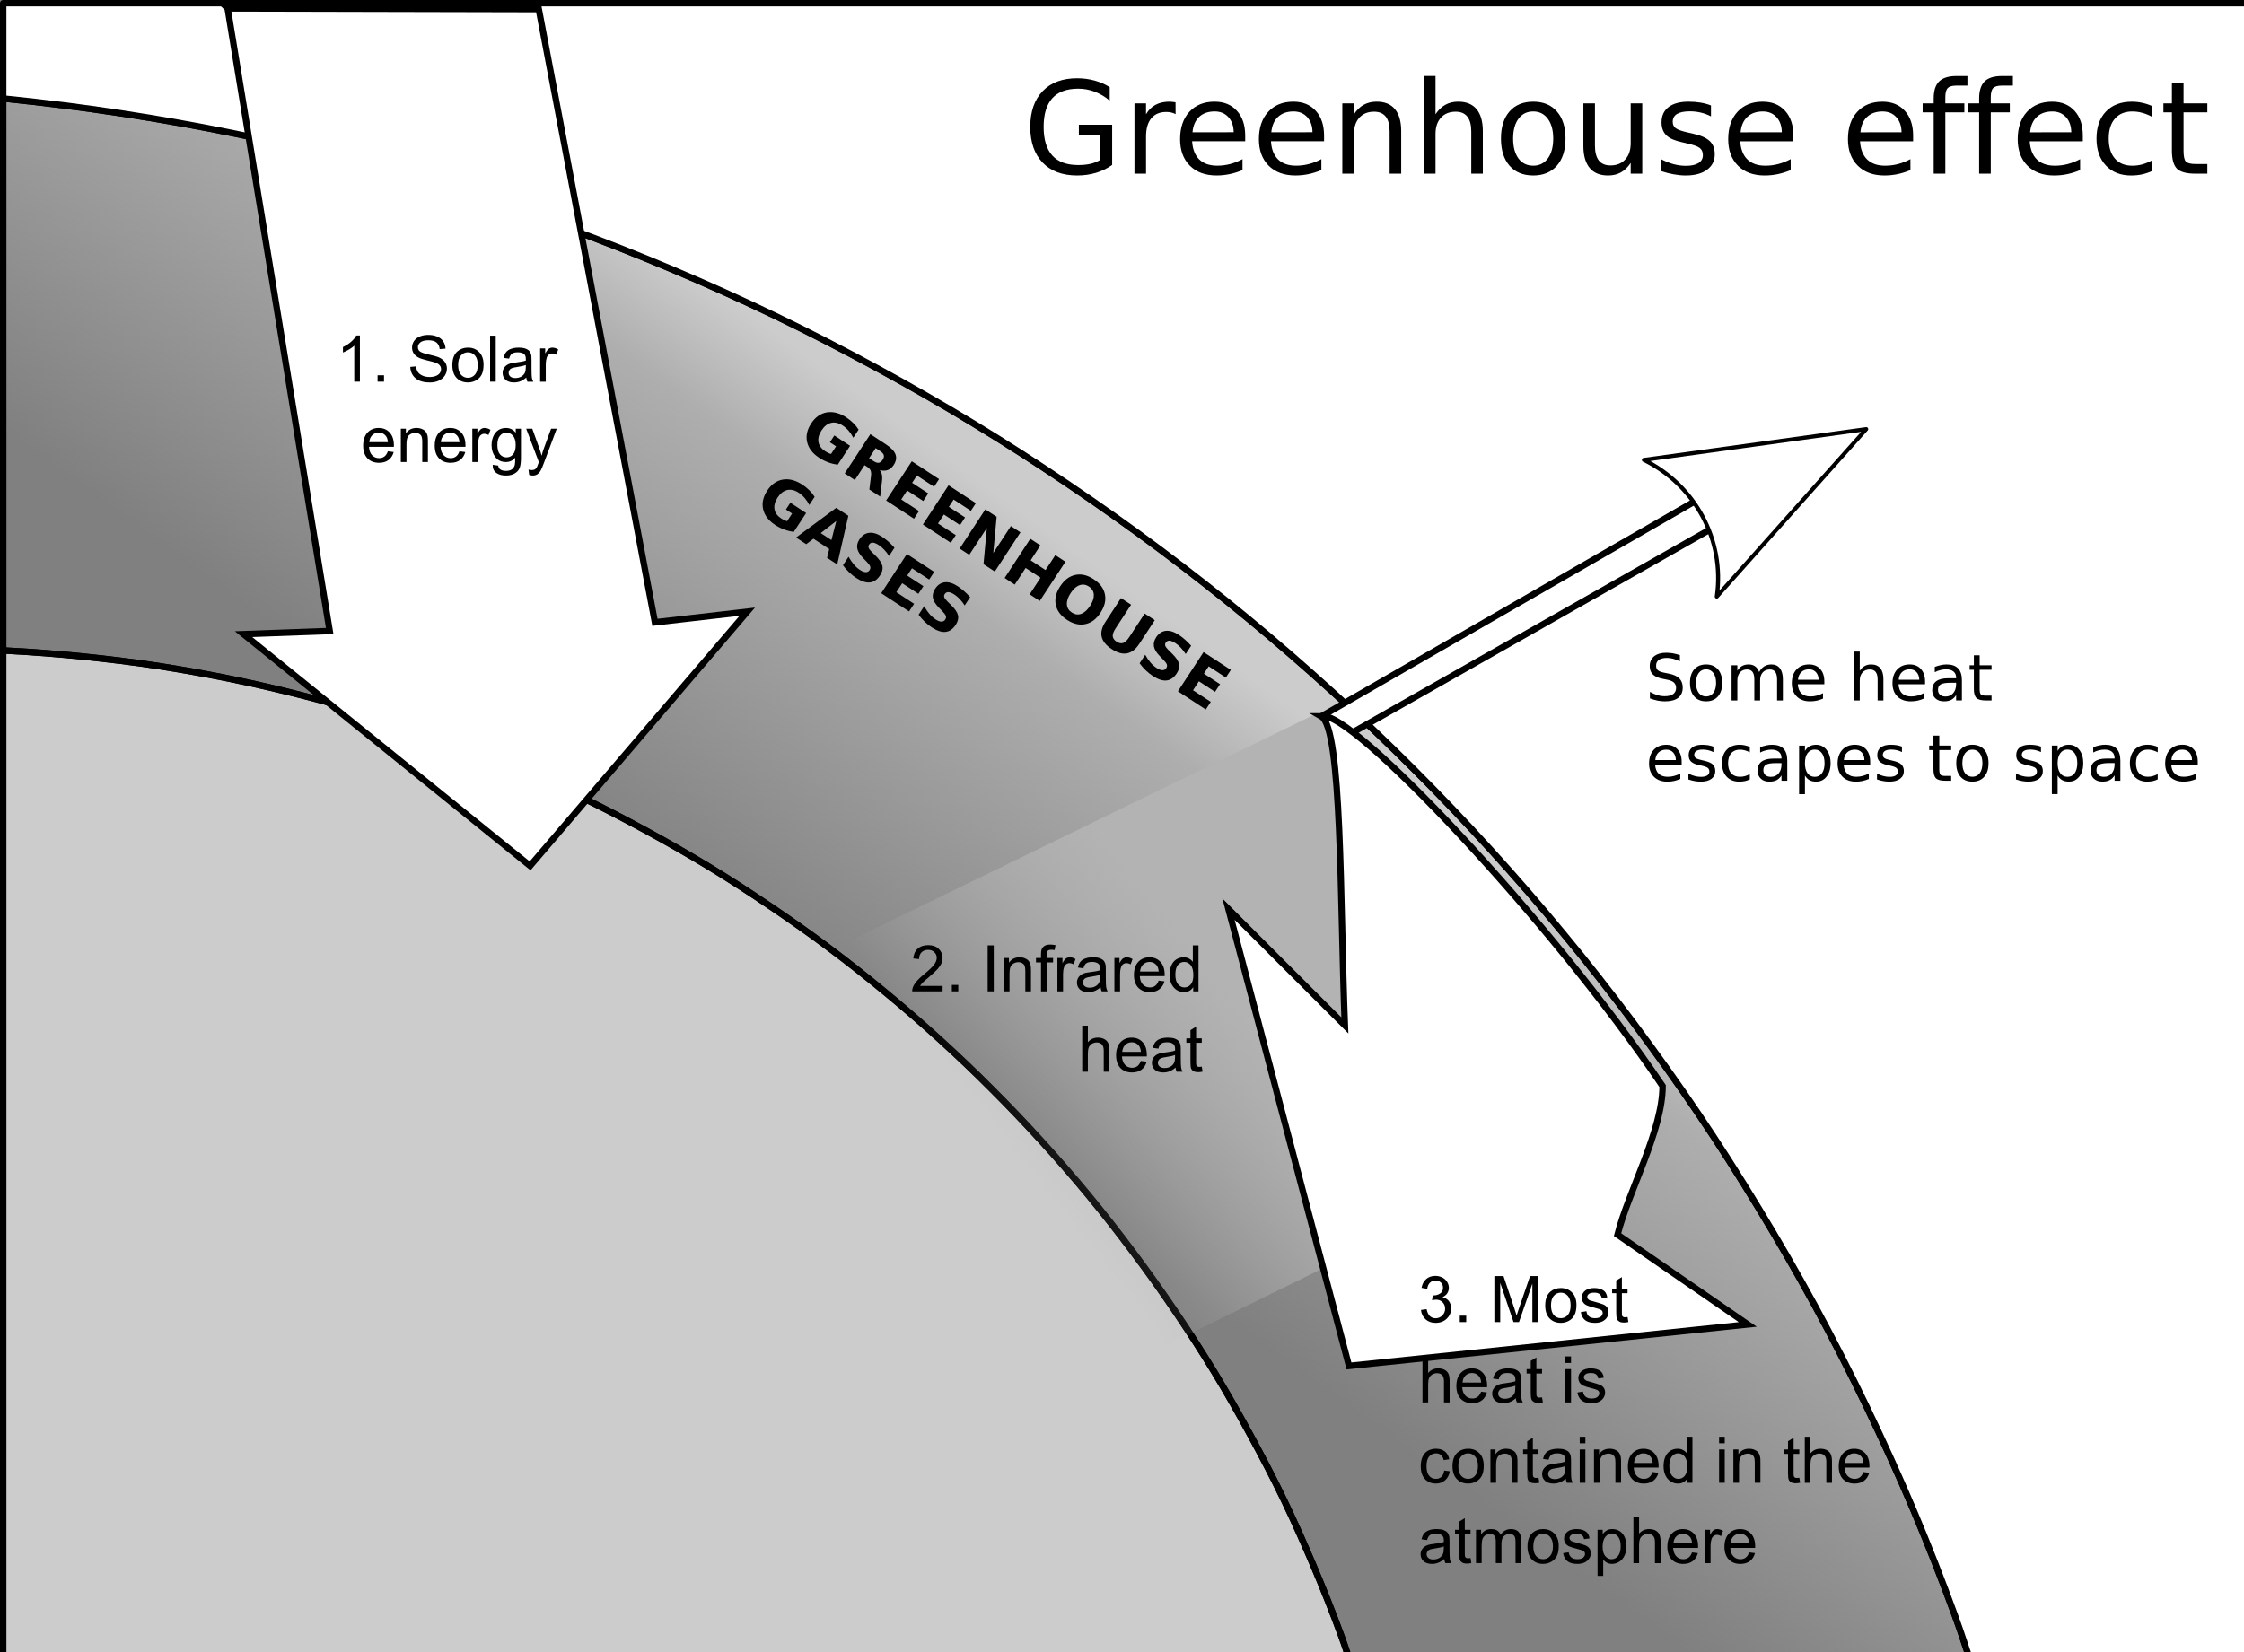
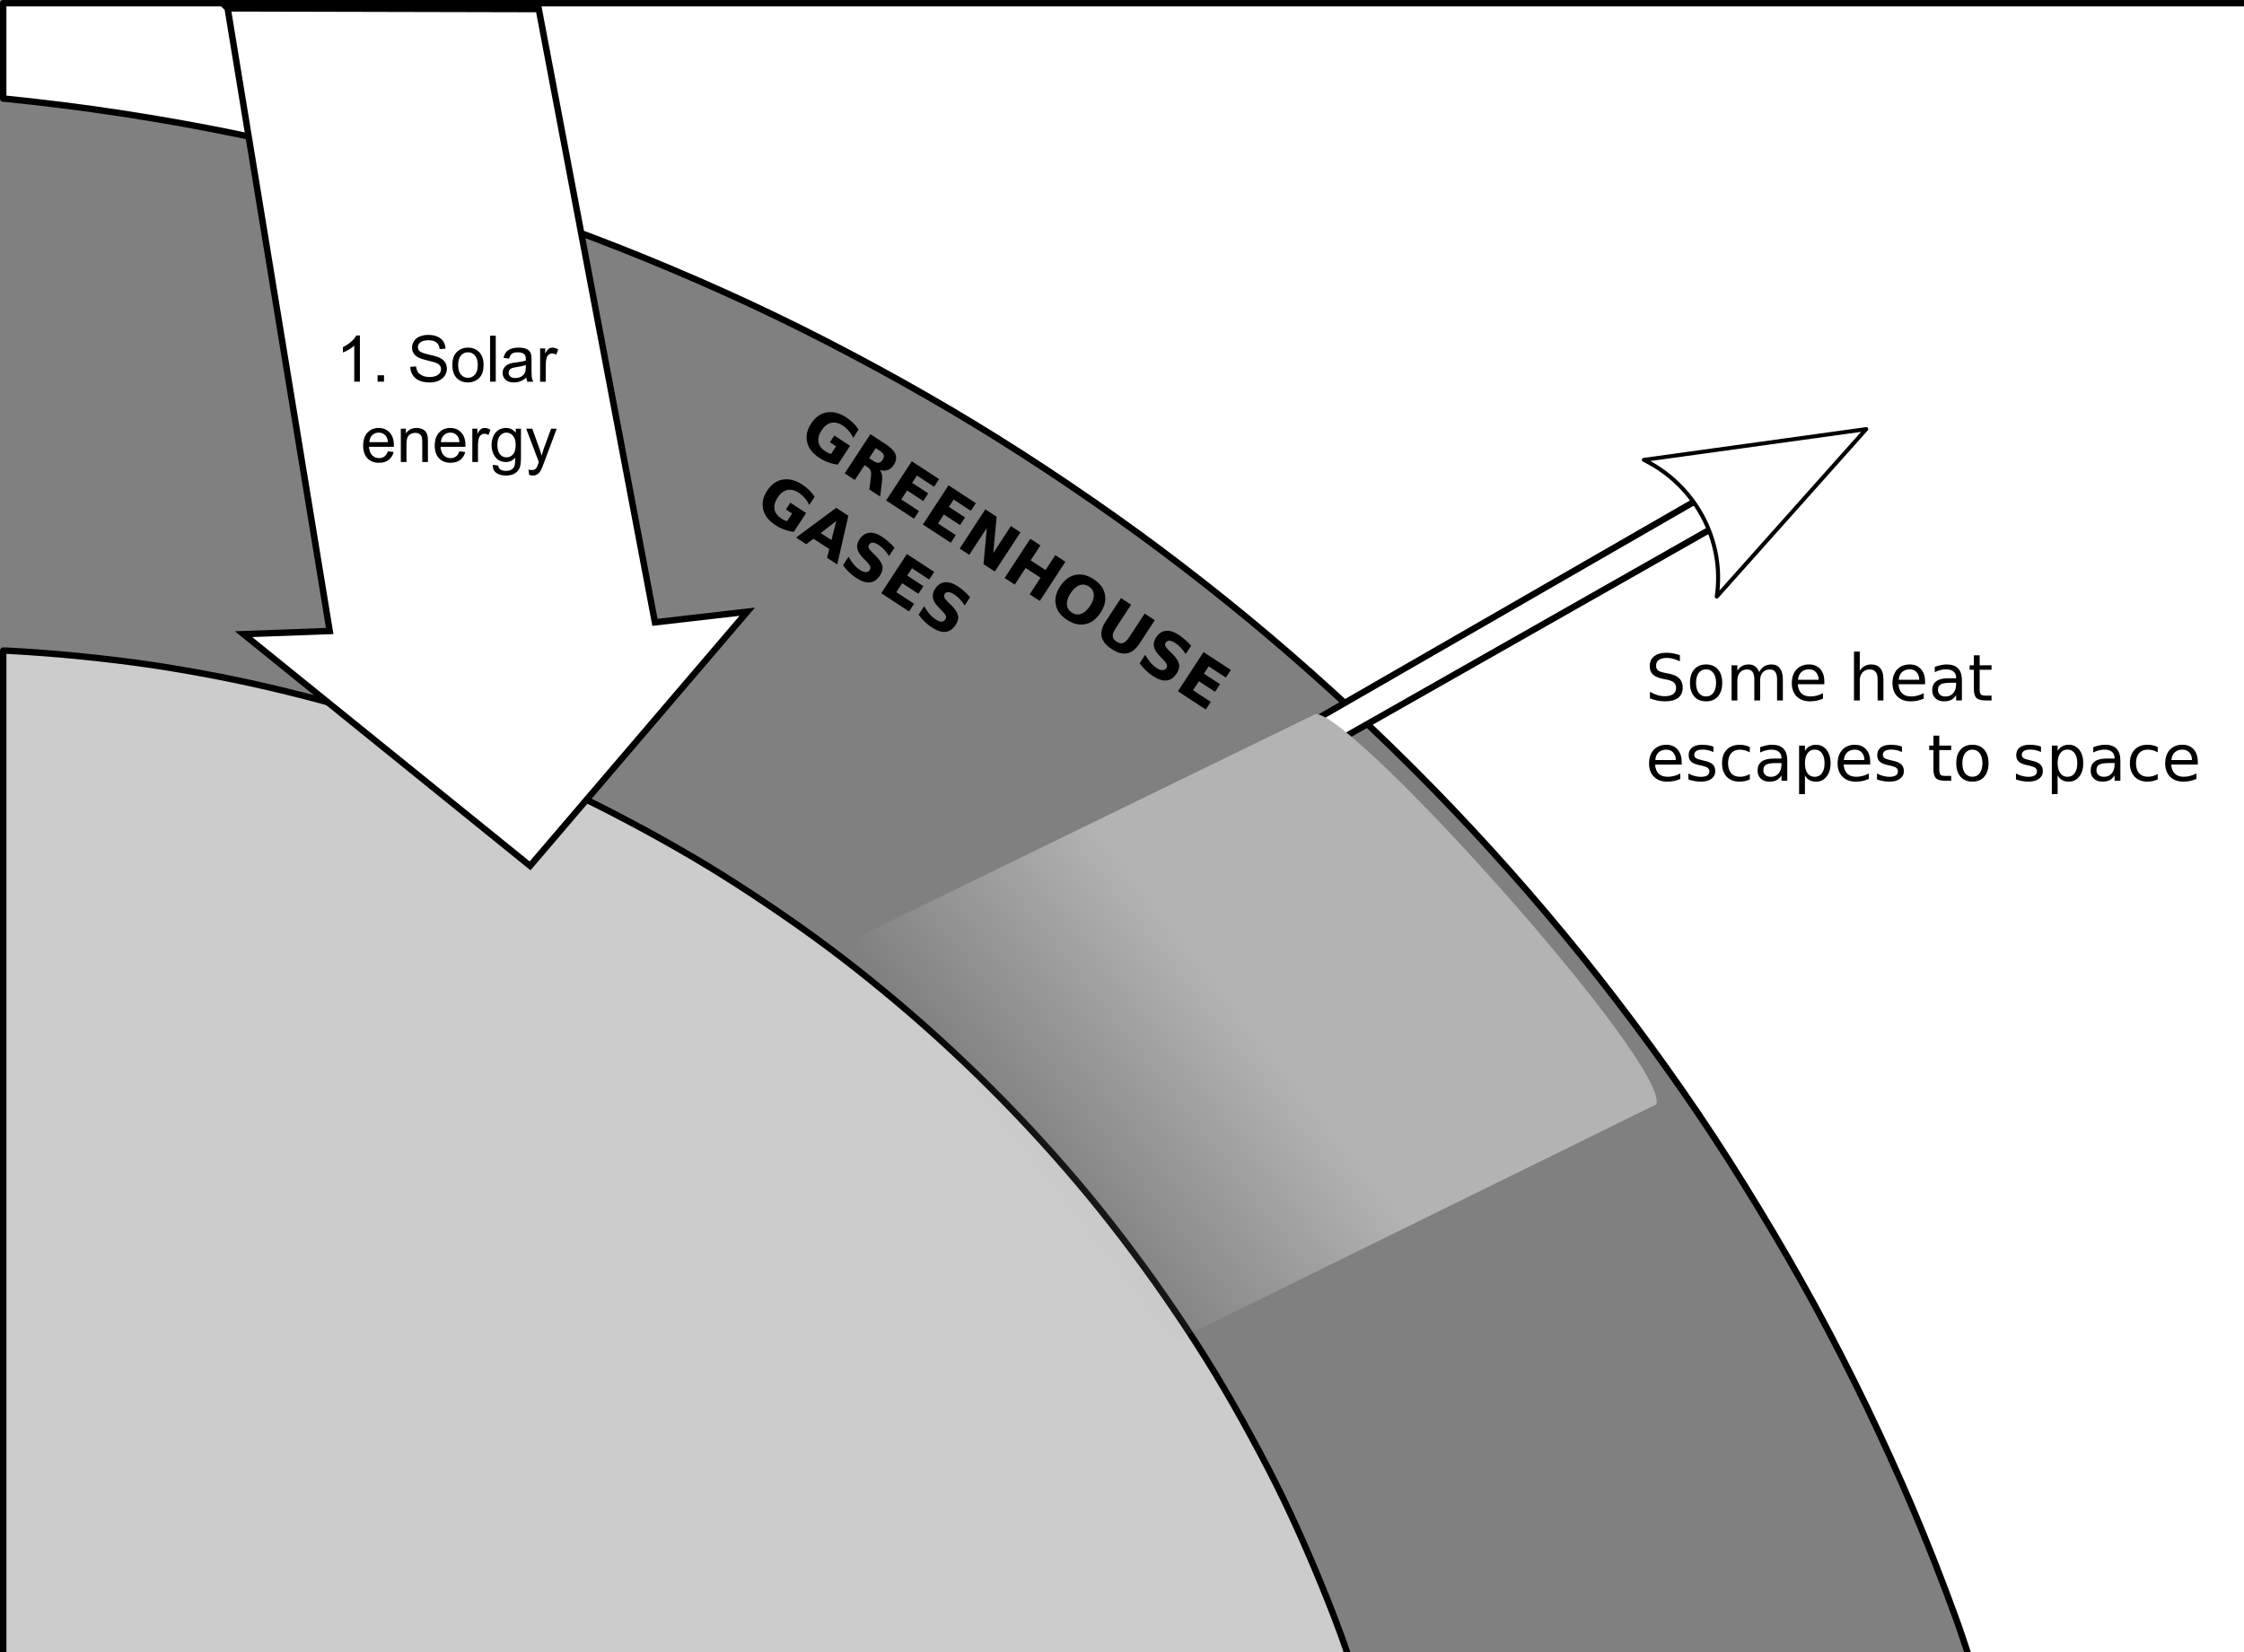
<svg xmlns="http://www.w3.org/2000/svg" enable-background="new 0 0 349.103 257.103" overflow="visible" space="preserve" version="1.0" viewBox="0 0 349.1 257.1">
  <rect x="0" y="0" width="349.1" height="257.1" fill="#808080" stroke="none" />
  <defs>
    <linearGradient id="b" x1="192.29" x2="159.36" y1="155.93" y2="181.83" gradientTransform="translate(1.125 1.344)" gradientUnits="userSpaceOnUse">
      <stop stop-color="#b3b3b3" offset="0" />
      <stop stop-color="#b3b3b3" stop-opacity="0" offset="1" />
    </linearGradient>
    <linearGradient id="a" x1="159.44" x2="110.45" y1="79.217" y2="146.66" gradientTransform="translate(1.125 1.344)" gradientUnits="userSpaceOnUse">
      <stop stop-color="#ccc" offset="0" />
      <stop stop-color="#ccc" stop-opacity=".604" offset=".203" />
      <stop stop-color="#ccc" stop-opacity="0" offset="1" />
    </linearGradient>
  </defs>
  <path d="m210.41 259.69c-0.6-1.76-1.15-3.52-1.79-5.25-1.31-3.58-2.73-7.13-4.21-10.63-1.48-3.49-3.02-6.96-4.66-10.37s-3.39-6.75-5.19-10.06c-1.8-3.32-3.67-6.6-5.62-9.82-1.96-3.21-3.99-6.36-6.1-9.47-2.1-3.11-4.28-6.18-6.53-9.18-2.24-3.01-4.55-5.96-6.93-8.85-2.39-2.89-4.83-5.7-7.35-8.47s-5.1-5.48-7.75-8.12c-2.64-2.65-5.35-5.23-8.12-7.75s-5.58-4.96-8.47-7.34c-2.89-2.39-5.84-4.73-8.85-6.97-3-2.25-6.07-4.4-9.18-6.5-3.11-2.11-6.26-4.14-9.47-6.1-3.22-1.95-6.5-3.82-9.81-5.62-3.319-1.8-6.66-3.55-10.068-5.19-3.407-1.64-6.877-3.21-10.375-4.69-3.497-1.48-7.043-2.87-10.625-4.19-3.581-1.31-7.182-2.51-10.843-3.65s-7.359-2.2-11.094-3.16-7.507-1.84-11.313-2.62c-3.805-0.78-7.661-1.47-11.531-2.07-3.87-0.59-7.758-1.06-11.687-1.46-3.93-0.4-7.891-0.71-11.875-0.91-0.155-0.01-0.314 0.01-0.469 0v158.44h209.91z" fill="#ccc" fill-rule="evenodd" stroke="#000" stroke-dashoffset="0pt" stroke-linecap="round" stroke-linejoin="round" />
-   <path d="m306.94 259.69c-0.94-2.77-1.81-5.58-2.82-8.31-2.03-5.56-4.17-11.02-6.46-16.44-2.3-5.42-4.74-10.78-7.28-16.06-2.55-5.29-5.21-10.49-8-15.63-2.8-5.14-5.73-10.2-8.76-15.19-3.02-4.98-6.14-9.89-9.4-14.72-3.26-4.82-6.65-9.56-10.13-14.22-3.48-4.65-7.05-9.21-10.75-13.68-3.69-4.48-7.5-8.87-11.4-13.16s-7.9-8.49-12-12.59-8.3-8.1-12.6-12c-4.29-3.9-8.68-7.714-13.15-11.409-4.48-3.695-9.07-7.3-13.72-10.781s-9.4-6.835-14.22-10.094c-4.82-3.258-9.7-6.408-14.69-9.437-4.98-3.029-10.05-5.927-15.18-8.719-5.14-2.792-10.35-5.485-15.63-8.031-5.28-2.547-10.64-4.956-16.06-7.25-5.424-2.294-10.919-4.466-16.471-6.5s-11.169-3.953-16.844-5.719-11.397-3.384-17.188-4.875c-5.79-1.491-11.632-2.854-17.531-4.063-5.898-1.208-11.876-2.27-17.875-3.187-5.998-0.917-12.033-1.662-18.125-2.281-0.051-5e-3 -0.105 5e-3 -0.156 0v85.906c0.155 0.01 0.314-0.01 0.469 0 3.984 0.2 7.945 0.51 11.875 0.91 3.929 0.4 7.817 0.87 11.687 1.46 3.87 0.6 7.726 1.29 11.531 2.07 3.806 0.78 7.578 1.66 11.313 2.62s7.433 2.02 11.094 3.16 7.262 2.34 10.843 3.65c3.582 1.32 7.128 2.71 10.625 4.19 3.498 1.48 6.968 3.05 10.375 4.69 3.408 1.64 6.749 3.39 10.068 5.19 3.31 1.8 6.59 3.67 9.81 5.62 3.21 1.96 6.36 3.99 9.47 6.1 3.11 2.1 6.18 4.25 9.18 6.5 3.01 2.24 5.96 4.58 8.85 6.97 2.89 2.38 5.7 4.82 8.47 7.34s5.48 5.1 8.12 7.75c2.65 2.64 5.23 5.35 7.75 8.12s4.96 5.58 7.35 8.47c2.38 2.89 4.69 5.84 6.93 8.85 2.25 3 4.43 6.07 6.53 9.18 2.11 3.11 4.14 6.26 6.1 9.47 1.95 3.22 3.82 6.5 5.62 9.82 1.8 3.31 3.55 6.65 5.19 10.06s3.18 6.88 4.66 10.37c1.48 3.5 2.9 7.05 4.21 10.63 0.64 1.73 1.19 3.49 1.79 5.25h96.53z" fill="url(#a)" fill-rule="evenodd" stroke="#000" stroke-dashoffset="0pt" stroke-linecap="round" stroke-linejoin="round" />
  <path d="m0.5 0.5v14.844c0.051 5e-3 0.105-5e-3 0.156 0 6.091 0.619 12.127 1.364 18.125 2.281 5.999 0.917 11.977 1.979 17.875 3.187 5.899 1.209 11.741 2.572 17.531 4.063 5.791 1.491 11.513 3.109 17.188 4.875s11.292 3.685 16.844 5.719 11.047 4.206 16.471 6.5c5.42 2.294 10.78 4.703 16.06 7.25 5.28 2.546 10.49 5.239 15.63 8.031 5.13 2.792 10.2 5.69 15.18 8.719 4.99 3.029 9.87 6.179 14.69 9.437 4.82 3.259 9.57 6.613 14.22 10.094s9.24 7.086 13.72 10.781c4.47 3.695 8.86 7.509 13.15 11.409 4.3 3.9 8.5 7.9 12.6 12s8.1 8.3 12 12.59 7.71 8.68 11.4 13.16c3.7 4.47 7.27 9.03 10.75 13.68 3.48 4.66 6.87 9.4 10.13 14.22 3.26 4.83 6.38 9.74 9.4 14.72 3.03 4.99 5.96 10.05 8.76 15.19 2.79 5.14 5.45 10.34 8 15.63 2.54 5.28 4.98 10.64 7.28 16.06 2.29 5.42 4.43 10.88 6.46 16.44 1.01 2.73 1.88 5.54 2.82 8.31h44.53v-259.19h-350.97z" fill="#fff" fill-rule="evenodd" stroke="#000" stroke-dashoffset="0pt" stroke-linecap="round" stroke-linejoin="round" />
  <path d="m269.7 74.54-67.16 38.68 3.38 3.32 66.13-37.563-2.35-4.437z" fill="#fff" fill-rule="evenodd" stroke="#000" />
  <path d="m129.08 147.94 75.61-36.84c6.15 0.07 54.94 54.45 52.99 60.75l-80.13 39.42-48.47-63.33z" fill="url(#b)" fill-rule="evenodd" />
-   <path d="m205.56 111.48c3.24 1.87 2.91 29.03 3.66 48.09l-18.1-18.09 18.74 71.08 62.04-6.46-20.26-13.97c1.69-6.71 7.01-16.18 7.01-23.12-17.26-25.65-48.7-58.98-53.09-57.53z" fill="#fff" fill-rule="evenodd" stroke="#000" stroke-width="1px" />
  <path d="m255.74 71.567 34.59-4.79-23.25 26.06c1.27-8.743-3.33-17.319-11.34-21.27z" fill="#fff" fill-rule="evenodd" stroke="#000" stroke-linejoin="round" stroke-width=".625" />
  <path d="m35.414 1.3 15.876 96.894-13.403 0.492 44.579 36.054 33.784-39.548-14.36 1.654-18.075-95.434-48.401-0.112z" fill="#fff" fill-rule="evenodd" stroke="#000" stroke-width="1px" />
  <path d="m55.991 59.394h-0.879v-5.6c-0.212 0.202-0.49 0.403-0.835 0.605-0.342 0.202-0.649 0.353-0.923 0.454v-0.849c0.492-0.231 0.921-0.511 1.289-0.84s0.629-0.648 0.782-0.957h0.566v7.187m2.749 0v-1.001h1.001v1.001h-1.001m5.088-2.3 0.893-0.078c0.043 0.358 0.14 0.653 0.293 0.884 0.157 0.228 0.398 0.414 0.723 0.557 0.326 0.14 0.692 0.21 1.099 0.21 0.361 0 0.68-0.054 0.957-0.161 0.276-0.108 0.482-0.254 0.615-0.44 0.137-0.189 0.205-0.394 0.205-0.615 0-0.225-0.065-0.42-0.195-0.586-0.13-0.169-0.345-0.311-0.645-0.425-0.192-0.075-0.617-0.19-1.274-0.346-0.658-0.16-1.118-0.31-1.382-0.45-0.342-0.179-0.597-0.4-0.767-0.664-0.166-0.267-0.249-0.565-0.249-0.893 0-0.362 0.103-0.699 0.308-1.011 0.205-0.316 0.505-0.555 0.898-0.718 0.394-0.163 0.832-0.244 1.314-0.244 0.53 0 0.998 0.086 1.401 0.259 0.407 0.169 0.72 0.42 0.938 0.752s0.335 0.708 0.351 1.128l-0.908 0.068c-0.049-0.452-0.215-0.794-0.498-1.025-0.28-0.231-0.695-0.347-1.245-0.347-0.573 0-0.991 0.106-1.255 0.317-0.26 0.209-0.391 0.461-0.391 0.757 0 0.257 0.093 0.469 0.279 0.635 0.182 0.166 0.657 0.337 1.426 0.513 0.771 0.172 1.3 0.324 1.586 0.454 0.417 0.192 0.725 0.436 0.923 0.732 0.199 0.293 0.298 0.632 0.298 1.016 0 0.381-0.109 0.74-0.327 1.079-0.218 0.335-0.532 0.597-0.942 0.786-0.407 0.186-0.866 0.278-1.377 0.278-0.648 0-1.192-0.094-1.631-0.283-0.436-0.189-0.78-0.472-1.03-0.849-0.248-0.381-0.378-0.811-0.391-1.29m6.543-0.292c0-0.961 0.267-1.672 0.801-2.134 0.446-0.384 0.989-0.576 1.631-0.576 0.712 0 1.295 0.234 1.748 0.703 0.452 0.465 0.678 1.11 0.678 1.933 0 0.668-0.101 1.193-0.302 1.577-0.199 0.381-0.49 0.678-0.874 0.889-0.381 0.212-0.798 0.317-1.25 0.317-0.726 0-1.314-0.232-1.763-0.698-0.446-0.465-0.669-1.136-0.669-2.011m0.903 0c0 0.664 0.145 1.162 0.435 1.494 0.289 0.328 0.654 0.493 1.094 0.493 0.436 0 0.799-0.166 1.088-0.498 0.29-0.332 0.435-0.838 0.435-1.519 0-0.641-0.147-1.126-0.44-1.455-0.289-0.332-0.651-0.498-1.083-0.498-0.44 0-0.805 0.164-1.094 0.493-0.29 0.329-0.435 0.825-0.435 1.49m4.971 2.592v-7.158h0.879v7.158h-0.879m5.63-0.639c-0.326 0.276-0.64 0.472-0.943 0.586-0.299 0.114-0.621 0.17-0.966 0.17-0.57 0-1.008-0.138-1.314-0.415-0.306-0.28-0.459-0.636-0.459-1.069 0-0.254 0.057-0.485 0.171-0.693 0.117-0.212 0.269-0.381 0.454-0.508 0.189-0.127 0.401-0.223 0.635-0.288 0.172-0.046 0.433-0.09 0.781-0.132 0.71-0.085 1.232-0.186 1.568-0.303 3e-3 -0.12 4e-3 -0.197 4e-3 -0.229 0-0.358-0.083-0.611-0.249-0.757-0.224-0.199-0.558-0.298-1.001-0.298-0.413 0-0.719 0.073-0.918 0.22-0.195 0.143-0.34 0.399-0.434 0.766l-0.859-0.117c0.078-0.368 0.206-0.664 0.385-0.888 0.179-0.228 0.438-0.402 0.777-0.523 0.338-0.124 0.73-0.185 1.176-0.185 0.443 0 0.803 0.052 1.079 0.156 0.277 0.104 0.481 0.236 0.611 0.395 0.13 0.157 0.221 0.355 0.273 0.596 0.03 0.15 0.044 0.42 0.044 0.811v1.171c0 0.818 0.018 1.335 0.054 1.553 0.039 0.215 0.114 0.422 0.225 0.62h-0.918c-0.092-0.182-0.15-0.395-0.176-0.639m-0.073-1.963c-0.319 0.13-0.798 0.241-1.436 0.332-0.361 0.052-0.617 0.11-0.767 0.176-0.149 0.065-0.265 0.161-0.346 0.288-0.082 0.123-0.122 0.262-0.122 0.415 0 0.234 0.088 0.429 0.263 0.586 0.179 0.156 0.44 0.234 0.782 0.234 0.338 0 0.639-0.073 0.903-0.22 0.264-0.149 0.457-0.353 0.581-0.61 0.094-0.199 0.142-0.492 0.142-0.879v-0.322m2.226 2.602v-5.185h0.791v0.786c0.202-0.368 0.387-0.61 0.557-0.728 0.172-0.117 0.361-0.175 0.566-0.175 0.296 0 0.597 0.094 0.903 0.283l-0.302 0.815c-0.215-0.127-0.43-0.19-0.645-0.19-0.192 0-0.364 0.058-0.517 0.176-0.153 0.113-0.262 0.273-0.328 0.478-0.097 0.313-0.146 0.654-0.146 1.025v2.715h-0.879m-23.686 10.83 0.908 0.113c-0.143 0.53-0.409 0.942-0.796 1.235s-0.882 0.439-1.484 0.439c-0.759 0-1.361-0.232-1.807-0.698-0.443-0.469-0.664-1.124-0.664-1.968 0-0.872 0.224-1.549 0.674-2.031 0.449-0.482 1.032-0.722 1.748-0.722 0.693 0 1.259 0.236 1.699 0.708 0.439 0.472 0.659 1.136 0.659 1.992 0 0.052-2e-3 0.13-5e-3 0.234h-3.867c0.033 0.57 0.194 1.006 0.483 1.309 0.29 0.302 0.651 0.454 1.084 0.454 0.323 0 0.598-0.085 0.826-0.254 0.227-0.169 0.408-0.44 0.542-0.811m-2.886-1.421h2.895c-0.039-0.436-0.149-0.763-0.332-0.981-0.28-0.339-0.643-0.508-1.089-0.508-0.403 0-0.743 0.135-1.02 0.405-0.274 0.271-0.425 0.632-0.454 1.084m4.902 3.091v-5.185h0.791v0.737c0.381-0.57 0.931-0.854 1.651-0.854 0.312 0 0.599 0.057 0.859 0.17 0.264 0.111 0.461 0.258 0.591 0.44s0.221 0.399 0.273 0.649c0.033 0.163 0.049 0.448 0.049 0.855v3.188h-0.879v-3.154c0-0.358-0.034-0.625-0.102-0.801-0.069-0.179-0.191-0.32-0.367-0.425-0.172-0.107-0.376-0.161-0.61-0.161-0.374 0-0.698 0.119-0.972 0.357-0.27 0.237-0.405 0.688-0.405 1.352v2.832h-0.879m9.116-1.67 0.909 0.113c-0.144 0.53-0.409 0.942-0.796 1.235-0.388 0.293-0.882 0.439-1.485 0.439-0.758 0-1.36-0.232-1.806-0.698-0.443-0.469-0.664-1.124-0.664-1.968 0-0.872 0.224-1.549 0.673-2.031 0.45-0.482 1.032-0.722 1.748-0.722 0.694 0 1.26 0.236 1.7 0.708 0.439 0.472 0.659 1.136 0.659 1.992 0 0.052-2e-3 0.13-5e-3 0.234h-3.867c0.032 0.57 0.194 1.006 0.483 1.309 0.29 0.302 0.651 0.454 1.084 0.454 0.322 0 0.598-0.085 0.825-0.254 0.228-0.169 0.409-0.44 0.542-0.811m-2.885-1.421h2.895c-0.039-0.436-0.15-0.763-0.332-0.981-0.28-0.339-0.643-0.508-1.089-0.508-0.403 0-0.744 0.135-1.02 0.405-0.274 0.271-0.425 0.632-0.454 1.084m4.892 3.091v-5.185h0.791v0.786c0.202-0.368 0.388-0.61 0.557-0.728 0.172-0.117 0.361-0.175 0.566-0.175 0.297 0 0.598 0.094 0.904 0.283l-0.303 0.815c-0.215-0.127-0.43-0.19-0.645-0.19-0.192 0-0.364 0.058-0.517 0.176-0.153 0.113-0.262 0.273-0.327 0.478-0.098 0.313-0.147 0.654-0.147 1.025v2.715h-0.879m3.169 0.43 0.855 0.127c0.035 0.264 0.135 0.456 0.298 0.576 0.218 0.163 0.515 0.244 0.893 0.244 0.407 0 0.721-0.081 0.942-0.244 0.222-0.163 0.372-0.391 0.45-0.683 0.045-0.18 0.066-0.555 0.063-1.128-0.384 0.452-0.862 0.678-1.435 0.678-0.713 0-1.265-0.257-1.656-0.771-0.39-0.515-0.586-1.131-0.586-1.851 0-0.495 0.09-0.95 0.269-1.367 0.179-0.42 0.438-0.744 0.776-0.972 0.342-0.227 0.742-0.341 1.201-0.341 0.612 0 1.117 0.247 1.514 0.742v-0.625h0.811v4.482c0 0.807-0.083 1.379-0.249 1.714-0.163 0.339-0.424 0.606-0.782 0.801-0.354 0.195-0.792 0.293-1.313 0.293-0.619 0-1.118-0.14-1.499-0.42-0.381-0.277-0.565-0.695-0.552-1.255m0.728-3.115c0 0.68 0.135 1.177 0.405 1.489 0.27 0.313 0.609 0.469 1.016 0.469 0.403 0 0.742-0.155 1.015-0.464 0.274-0.313 0.41-0.801 0.41-1.465 0-0.635-0.141-1.113-0.424-1.435-0.28-0.323-0.619-0.484-1.016-0.484-0.391 0-0.723 0.16-0.996 0.479-0.274 0.315-0.41 0.786-0.41 1.411m4.941 4.682-0.098-0.825c0.193 0.052 0.36 0.078 0.503 0.078 0.196 0 0.352-0.032 0.469-0.097s0.213-0.157 0.288-0.274c0.056-0.088 0.145-0.306 0.269-0.654 0.016-0.049 0.042-0.121 0.078-0.215l-1.968-5.195h0.947l1.079 3.003c0.14 0.381 0.266 0.781 0.376 1.201 0.101-0.404 0.222-0.798 0.362-1.182l1.108-3.022h0.879l-1.973 5.273c-0.211 0.57-0.376 0.962-0.493 1.177-0.156 0.29-0.335 0.501-0.537 0.635-0.202 0.136-0.443 0.205-0.722 0.205-0.17 0-0.359-0.036-0.567-0.108" />
-   <path d="m146.64 153.43v0.84h-4.73c-0.01-0.21 0.03-0.42 0.1-0.61 0.12-0.32 0.32-0.64 0.58-0.95 0.27-0.31 0.65-0.68 1.15-1.09 0.78-0.63 1.31-1.14 1.58-1.51s0.41-0.73 0.41-1.06c0-0.35-0.13-0.64-0.38-0.88-0.24-0.24-0.57-0.36-0.97-0.36-0.42 0-0.76 0.13-1.01 0.38-0.26 0.25-0.39 0.61-0.39 1.06l-0.9-0.1c0.06-0.67 0.29-1.18 0.7-1.54 0.4-0.35 0.94-0.53 1.62-0.53 0.69 0 1.23 0.19 1.63 0.57s0.6 0.86 0.6 1.42c0 0.29-0.06 0.57-0.17 0.84-0.12 0.28-0.32 0.57-0.59 0.88-0.27 0.3-0.72 0.72-1.35 1.26-0.53 0.44-0.87 0.74-1.02 0.9s-0.27 0.32-0.37 0.48h3.51m1.44 0.84v-1h1v1h-1m5.57 0v-7.16h0.95v7.16h-0.95m2.52 0v-5.19h0.79v0.74c0.39-0.57 0.94-0.85 1.65-0.85 0.32 0 0.6 0.05 0.86 0.17 0.27 0.11 0.46 0.26 0.6 0.44 0.13 0.18 0.22 0.4 0.27 0.65 0.03 0.16 0.05 0.44 0.05 0.85v3.19h-0.88v-3.15c0-0.36-0.04-0.63-0.1-0.81-0.07-0.17-0.19-0.32-0.37-0.42-0.17-0.11-0.38-0.16-0.61-0.16-0.37 0-0.7 0.12-0.97 0.36-0.27 0.23-0.41 0.68-0.41 1.35v2.83h-0.88m5.78 0v-4.5h-0.78v-0.69h0.78v-0.55c0-0.35 0.03-0.6 0.09-0.77 0.09-0.23 0.24-0.42 0.45-0.56s0.51-0.21 0.9-0.21c0.24 0 0.52 0.03 0.82 0.09l-0.14 0.76c-0.18-0.03-0.35-0.04-0.51-0.04-0.27 0-0.46 0.05-0.57 0.17-0.11 0.11-0.17 0.32-0.17 0.64v0.47h1.01v0.69h-1.01v4.5h-0.87m2.55 0v-5.19h0.79v0.79c0.21-0.37 0.39-0.61 0.56-0.73 0.17-0.11 0.36-0.17 0.57-0.17 0.29 0 0.6 0.09 0.9 0.28l-0.3 0.82c-0.22-0.13-0.43-0.19-0.65-0.19-0.19 0-0.36 0.05-0.51 0.17-0.16 0.12-0.27 0.27-0.33 0.48-0.1 0.31-0.15 0.65-0.15 1.03v2.71h-0.88m6.72-0.64c-0.33 0.28-0.64 0.47-0.94 0.59-0.3 0.11-0.63 0.17-0.97 0.17-0.57 0-1.01-0.14-1.32-0.42-0.3-0.28-0.45-0.63-0.45-1.07 0-0.25 0.05-0.48 0.17-0.69 0.11-0.21 0.27-0.38 0.45-0.51 0.19-0.13 0.4-0.22 0.64-0.29 0.17-0.04 0.43-0.09 0.78-0.13 0.71-0.08 1.23-0.18 1.56-0.3 0.01-0.12 0.01-0.2 0.01-0.23 0-0.36-0.08-0.61-0.25-0.76-0.22-0.2-0.56-0.3-1-0.3-0.41 0-0.72 0.08-0.92 0.22-0.19 0.15-0.34 0.4-0.43 0.77l-0.86-0.12c0.08-0.36 0.2-0.66 0.38-0.88 0.18-0.23 0.44-0.41 0.78-0.53s0.73-0.18 1.18-0.18c0.44 0 0.8 0.05 1.08 0.15 0.27 0.11 0.48 0.24 0.61 0.4s0.22 0.35 0.27 0.59c0.03 0.15 0.04 0.42 0.04 0.82v1.17c0 0.81 0.02 1.33 0.06 1.55 0.04 0.21 0.11 0.42 0.22 0.62h-0.92c-0.09-0.18-0.15-0.4-0.17-0.64m-0.08-1.96c-0.31 0.13-0.79 0.24-1.43 0.33-0.36 0.05-0.62 0.11-0.77 0.18-0.15 0.06-0.26 0.16-0.34 0.28-0.09 0.13-0.13 0.27-0.13 0.42 0 0.23 0.09 0.43 0.27 0.58 0.18 0.16 0.44 0.24 0.78 0.24s0.64-0.07 0.9-0.22c0.27-0.15 0.46-0.35 0.58-0.61 0.1-0.2 0.14-0.49 0.14-0.88v-0.32m2.23 2.6v-5.19h0.79v0.79c0.2-0.37 0.39-0.61 0.56-0.73 0.17-0.11 0.36-0.17 0.56-0.17 0.3 0 0.6 0.09 0.91 0.28l-0.3 0.82c-0.22-0.13-0.43-0.19-0.65-0.19-0.19 0-0.36 0.05-0.52 0.17-0.15 0.12-0.26 0.27-0.32 0.48-0.1 0.31-0.15 0.65-0.15 1.03v2.71h-0.88m6.88-1.67 0.91 0.11c-0.14 0.53-0.41 0.94-0.8 1.24-0.38 0.29-0.88 0.44-1.48 0.44-0.76 0-1.36-0.24-1.81-0.7-0.44-0.47-0.66-1.13-0.66-1.97 0-0.87 0.22-1.55 0.67-2.03s1.03-0.72 1.75-0.72c0.69 0 1.26 0.23 1.7 0.71 0.44 0.47 0.66 1.13 0.66 1.99 0 0.05 0 0.13-0.01 0.23h-3.86c0.03 0.57 0.19 1.01 0.48 1.31s0.65 0.45 1.08 0.45c0.33 0 0.6-0.08 0.83-0.25s0.41-0.44 0.54-0.81m-2.89-1.42h2.9c-0.04-0.44-0.15-0.76-0.33-0.98-0.28-0.34-0.64-0.51-1.09-0.51-0.4 0-0.74 0.14-1.02 0.41-0.27 0.27-0.43 0.63-0.46 1.08m8.27 3.09v-0.65c-0.33 0.51-0.81 0.77-1.45 0.77-0.41 0-0.79-0.12-1.14-0.34-0.35-0.23-0.61-0.55-0.81-0.96-0.19-0.41-0.28-0.88-0.28-1.41 0-0.52 0.09-0.98 0.26-1.4 0.17-0.43 0.43-0.75 0.78-0.98 0.34-0.22 0.73-0.33 1.15-0.33 0.31 0 0.59 0.06 0.84 0.2 0.24 0.13 0.44 0.3 0.59 0.51v-2.57h0.88v7.16h-0.82m-2.78-2.59c0 0.67 0.14 1.16 0.42 1.49s0.61 0.49 0.99 0.49c0.39 0 0.71-0.15 0.98-0.46 0.27-0.32 0.41-0.8 0.41-1.44 0-0.71-0.14-1.24-0.41-1.57-0.28-0.33-0.61-0.5-1.01-0.5s-0.72 0.16-0.99 0.48c-0.26 0.32-0.39 0.83-0.39 1.51m-14.49 15.09v-7.16h0.88v2.57c0.41-0.48 0.93-0.71 1.55-0.71 0.39 0 0.72 0.07 1 0.23 0.29 0.15 0.49 0.35 0.61 0.62s0.18 0.66 0.18 1.16v3.29h-0.87v-3.29c0-0.44-0.1-0.75-0.29-0.95s-0.46-0.31-0.81-0.31c-0.26 0-0.5 0.07-0.74 0.21-0.22 0.13-0.39 0.31-0.48 0.55-0.1 0.23-0.15 0.55-0.15 0.95v2.84h-0.88m9.12-1.67 0.91 0.11c-0.15 0.53-0.41 0.94-0.8 1.24-0.39 0.29-0.88 0.44-1.48 0.44-0.76 0-1.37-0.24-1.81-0.7-0.44-0.47-0.67-1.13-0.67-1.97 0-0.87 0.23-1.55 0.68-2.03s1.03-0.72 1.75-0.72c0.69 0 1.26 0.23 1.7 0.71 0.44 0.47 0.65 1.13 0.65 1.99v0.23h-3.87c0.04 0.57 0.2 1.01 0.49 1.31s0.65 0.45 1.08 0.45c0.32 0 0.6-0.08 0.83-0.25 0.22-0.17 0.4-0.44 0.54-0.81m-2.89-1.42h2.9c-0.04-0.44-0.15-0.76-0.33-0.98-0.28-0.34-0.65-0.51-1.09-0.51-0.41 0-0.75 0.14-1.02 0.41-0.28 0.27-0.43 0.63-0.46 1.08m8.29 2.45c-0.33 0.28-0.64 0.47-0.94 0.59-0.3 0.11-0.63 0.17-0.97 0.17-0.57 0-1.01-0.14-1.31-0.42-0.31-0.28-0.46-0.63-0.46-1.07 0-0.25 0.05-0.48 0.17-0.69 0.11-0.21 0.27-0.38 0.45-0.51 0.19-0.13 0.4-0.22 0.64-0.29 0.17-0.04 0.43-0.09 0.78-0.13 0.71-0.08 1.23-0.18 1.56-0.3 0.01-0.12 0.01-0.2 0.01-0.23 0-0.36-0.08-0.61-0.25-0.76-0.22-0.2-0.56-0.3-1-0.3-0.41 0-0.72 0.08-0.92 0.22-0.19 0.15-0.34 0.4-0.43 0.77l-0.86-0.12c0.08-0.36 0.2-0.66 0.38-0.88 0.18-0.23 0.44-0.41 0.78-0.53s0.73-0.18 1.18-0.18c0.44 0 0.8 0.05 1.08 0.15 0.27 0.11 0.48 0.24 0.61 0.4s0.22 0.35 0.27 0.59c0.03 0.15 0.04 0.42 0.04 0.82v1.17c0 0.81 0.02 1.33 0.06 1.55 0.04 0.21 0.11 0.42 0.22 0.62h-0.92c-0.09-0.18-0.15-0.4-0.17-0.64m-0.08-1.96c-0.31 0.13-0.79 0.24-1.43 0.33-0.36 0.05-0.62 0.11-0.77 0.18-0.15 0.06-0.26 0.16-0.34 0.28-0.09 0.13-0.13 0.27-0.13 0.42 0 0.23 0.09 0.43 0.27 0.58 0.18 0.16 0.44 0.24 0.78 0.24s0.64-0.07 0.9-0.22c0.27-0.15 0.46-0.35 0.58-0.61 0.1-0.2 0.14-0.49 0.14-0.88v-0.32m4.16 1.81 0.13 0.78c-0.25 0.05-0.47 0.08-0.67 0.08-0.32 0-0.56-0.05-0.74-0.15s-0.3-0.24-0.37-0.4-0.11-0.51-0.11-1.04v-2.98h-0.64v-0.69h0.64v-1.28l0.88-0.53v1.81h0.88v0.69h-0.88v3.03c0 0.25 0.01 0.41 0.04 0.48 0.03 0.08 0.08 0.13 0.15 0.17 0.07 0.05 0.17 0.07 0.3 0.07 0.1 0 0.23-0.01 0.39-0.04" />
-   <path d="m221.06 203.85 0.88-0.12c0.1 0.5 0.27 0.86 0.51 1.08 0.25 0.22 0.54 0.33 0.89 0.33 0.41 0 0.76-0.15 1.05-0.43 0.28-0.29 0.43-0.64 0.43-1.07 0-0.4-0.14-0.73-0.4-0.99-0.26-0.27-0.6-0.4-1.01-0.4-0.16 0-0.37 0.03-0.62 0.1l0.1-0.77c0.06 0 0.11 0.01 0.14 0.01 0.38 0 0.71-0.1 1.01-0.3 0.3-0.19 0.45-0.49 0.45-0.9 0-0.32-0.11-0.59-0.32-0.8-0.22-0.21-0.5-0.32-0.85-0.32-0.34 0-0.62 0.11-0.85 0.33-0.23 0.21-0.38 0.53-0.44 0.96l-0.88-0.15c0.11-0.59 0.35-1.05 0.73-1.37 0.38-0.33 0.86-0.49 1.42-0.49 0.39 0 0.75 0.09 1.08 0.25 0.33 0.17 0.58 0.4 0.75 0.69 0.18 0.29 0.27 0.6 0.27 0.92 0 0.31-0.09 0.59-0.25 0.85-0.17 0.25-0.41 0.45-0.74 0.6 0.42 0.1 0.75 0.3 0.99 0.61 0.23 0.31 0.35 0.69 0.35 1.15 0 0.63-0.23 1.16-0.69 1.6-0.45 0.43-1.03 0.64-1.72 0.64-0.63 0-1.15-0.18-1.57-0.56-0.41-0.37-0.65-0.86-0.71-1.45m6.04 1.89v-1h1v1h-1m5.38 0v-7.16h1.42l1.7 5.07c0.15 0.47 0.27 0.82 0.34 1.06 0.08-0.26 0.21-0.65 0.38-1.15l1.71-4.98h1.28v7.16h-0.92v-5.99l-2.08 5.99h-0.85l-2.07-6.1v6.1h-0.91m7.91-2.59c0-0.97 0.26-1.68 0.8-2.14 0.44-0.38 0.99-0.57 1.63-0.57 0.71 0 1.29 0.23 1.75 0.7 0.45 0.46 0.68 1.11 0.68 1.93 0 0.67-0.11 1.2-0.31 1.58s-0.49 0.68-0.87 0.89-0.8 0.32-1.25 0.32c-0.73 0-1.31-0.24-1.76-0.7-0.45-0.47-0.67-1.14-0.67-2.01m0.9 0c0 0.66 0.15 1.16 0.43 1.49 0.29 0.33 0.66 0.49 1.1 0.49 0.43 0 0.8-0.16 1.09-0.5 0.29-0.33 0.43-0.83 0.43-1.51 0-0.65-0.14-1.13-0.44-1.46-0.29-0.33-0.65-0.5-1.08-0.5-0.44 0-0.81 0.17-1.1 0.5-0.28 0.32-0.43 0.82-0.43 1.49m4.64 1.04 0.87-0.14c0.05 0.35 0.18 0.62 0.4 0.8 0.23 0.19 0.54 0.28 0.94 0.28s0.7-0.08 0.9-0.24c0.19-0.17 0.29-0.36 0.29-0.58 0-0.2-0.08-0.36-0.26-0.47-0.12-0.08-0.42-0.18-0.89-0.3-0.65-0.16-1.1-0.3-1.35-0.42-0.24-0.12-0.43-0.28-0.56-0.49s-0.19-0.45-0.19-0.7c0-0.23 0.05-0.44 0.15-0.64 0.11-0.2 0.25-0.36 0.44-0.49 0.13-0.1 0.32-0.19 0.55-0.26 0.24-0.07 0.49-0.1 0.76-0.1 0.41 0 0.77 0.05 1.07 0.17 0.31 0.12 0.54 0.28 0.69 0.48 0.14 0.2 0.25 0.47 0.3 0.8l-0.86 0.12c-0.04-0.27-0.15-0.48-0.34-0.63s-0.45-0.22-0.79-0.22c-0.41 0-0.69 0.06-0.87 0.2-0.17 0.13-0.25 0.29-0.25 0.47 0 0.11 0.03 0.21 0.1 0.3 0.07 0.1 0.19 0.18 0.34 0.24 0.09 0.03 0.35 0.11 0.78 0.22 0.62 0.17 1.05 0.31 1.29 0.41 0.25 0.11 0.45 0.26 0.59 0.46s0.21 0.46 0.21 0.75c0 0.3-0.09 0.57-0.26 0.83s-0.42 0.46-0.74 0.61c-0.32 0.14-0.69 0.21-1.09 0.21-0.68 0-1.19-0.14-1.55-0.42-0.35-0.28-0.57-0.7-0.67-1.25m7.27 0.76 0.13 0.78c-0.25 0.05-0.47 0.08-0.67 0.08-0.32 0-0.56-0.05-0.74-0.15-0.18-0.11-0.3-0.24-0.37-0.4-0.07-0.17-0.11-0.51-0.11-1.04v-2.98h-0.64v-0.69h0.64v-1.28l0.88-0.53v1.81h0.88v0.69h-0.88v3.03c0 0.25 0.01 0.41 0.04 0.48s0.08 0.13 0.15 0.17 0.17 0.07 0.3 0.07c0.1 0 0.23-0.02 0.39-0.04m-31.9 13.29v-7.16h0.88v2.57c0.41-0.48 0.93-0.71 1.55-0.71 0.39 0 0.72 0.07 1 0.22 0.29 0.15 0.49 0.36 0.61 0.63s0.18 0.65 0.18 1.16v3.29h-0.88v-3.29c0-0.44-0.09-0.76-0.28-0.96s-0.46-0.3-0.81-0.3c-0.26 0-0.51 0.07-0.74 0.21-0.22 0.13-0.39 0.31-0.48 0.54-0.1 0.24-0.15 0.55-0.15 0.96v2.84h-0.88m9.12-1.67 0.9 0.11c-0.14 0.53-0.4 0.94-0.79 1.24-0.39 0.29-0.88 0.44-1.49 0.44-0.75 0-1.36-0.24-1.8-0.7-0.45-0.47-0.67-1.13-0.67-1.97 0-0.87 0.23-1.55 0.68-2.03s1.03-0.72 1.75-0.72c0.69 0 1.26 0.23 1.69 0.7 0.44 0.48 0.66 1.14 0.66 2v0.23h-3.87c0.03 0.57 0.2 1.01 0.49 1.31 0.28 0.3 0.65 0.45 1.08 0.45 0.32 0 0.6-0.08 0.82-0.25 0.23-0.17 0.41-0.44 0.55-0.81m-2.89-1.42h2.9c-0.04-0.44-0.15-0.77-0.34-0.98-0.28-0.34-0.64-0.51-1.08-0.51-0.41 0-0.75 0.13-1.03 0.4-0.27 0.27-0.42 0.63-0.45 1.09m8.29 2.45c-0.33 0.28-0.64 0.47-0.95 0.58-0.3 0.12-0.62 0.18-0.96 0.18-0.57 0-1.01-0.14-1.32-0.42-0.3-0.28-0.45-0.64-0.45-1.07 0-0.25 0.05-0.48 0.17-0.69 0.11-0.21 0.26-0.38 0.45-0.51s0.4-0.22 0.63-0.29c0.18-0.04 0.44-0.09 0.79-0.13 0.71-0.08 1.23-0.19 1.56-0.3 0.01-0.12 0.01-0.2 0.01-0.23 0-0.36-0.08-0.61-0.25-0.76-0.23-0.2-0.56-0.3-1-0.3-0.41 0-0.72 0.08-0.92 0.22-0.19 0.15-0.34 0.4-0.43 0.77l-0.86-0.12c0.07-0.37 0.2-0.66 0.38-0.89 0.18-0.22 0.44-0.4 0.78-0.52s0.73-0.18 1.18-0.18c0.44 0 0.8 0.05 1.07 0.15 0.28 0.11 0.48 0.24 0.61 0.4 0.14 0.15 0.23 0.35 0.28 0.59 0.03 0.15 0.04 0.42 0.04 0.81v1.18c0 0.81 0.02 1.33 0.06 1.55 0.03 0.21 0.11 0.42 0.22 0.62h-0.92c-0.09-0.18-0.15-0.4-0.17-0.64m-0.08-1.96c-0.32 0.13-0.79 0.24-1.43 0.33-0.36 0.05-0.62 0.11-0.77 0.17-0.15 0.07-0.26 0.16-0.35 0.29-0.08 0.13-0.12 0.26-0.12 0.42 0 0.23 0.09 0.43 0.27 0.58 0.18 0.16 0.44 0.24 0.78 0.24s0.64-0.08 0.9-0.22c0.26-0.15 0.46-0.36 0.58-0.61 0.1-0.2 0.14-0.49 0.14-0.88v-0.32m4.16 1.81 0.13 0.78c-0.25 0.05-0.47 0.08-0.67 0.08-0.32 0-0.56-0.05-0.74-0.15-0.18-0.11-0.3-0.24-0.37-0.4-0.07-0.17-0.11-0.51-0.11-1.04v-2.98h-0.64v-0.69h0.64v-1.28l0.88-0.53v1.81h0.88v0.69h-0.88v3.03c0 0.25 0.01 0.41 0.04 0.48s0.08 0.13 0.15 0.17 0.17 0.07 0.3 0.07c0.1 0 0.23-0.02 0.39-0.04m3.63-5.36v-1.01h0.88v1.01h-0.88m0 6.15v-5.19h0.88v5.19h-0.88m1.87-1.55 0.87-0.14c0.05 0.35 0.18 0.62 0.41 0.8 0.22 0.19 0.53 0.28 0.93 0.28 0.41 0 0.71-0.08 0.9-0.24 0.2-0.17 0.3-0.36 0.3-0.58 0-0.2-0.09-0.36-0.26-0.47-0.12-0.08-0.42-0.18-0.9-0.3-0.65-0.16-1.09-0.3-1.34-0.42s-0.44-0.28-0.57-0.49-0.19-0.45-0.19-0.7c0-0.23 0.05-0.44 0.15-0.64 0.11-0.2 0.26-0.36 0.44-0.49 0.14-0.1 0.32-0.19 0.56-0.26 0.23-0.07 0.49-0.1 0.76-0.1 0.4 0 0.76 0.05 1.07 0.17s0.53 0.28 0.68 0.48 0.25 0.47 0.3 0.8l-0.86 0.12c-0.04-0.27-0.15-0.48-0.34-0.63-0.18-0.15-0.45-0.22-0.79-0.22-0.4 0-0.69 0.06-0.86 0.2-0.18 0.13-0.26 0.29-0.26 0.47 0 0.11 0.03 0.21 0.11 0.3 0.07 0.1 0.18 0.18 0.33 0.24 0.09 0.03 0.35 0.11 0.78 0.22 0.62 0.17 1.05 0.31 1.3 0.41 0.24 0.11 0.44 0.26 0.58 0.46s0.21 0.46 0.21 0.75c0 0.3-0.09 0.57-0.26 0.83s-0.42 0.46-0.74 0.61c-0.32 0.14-0.68 0.21-1.09 0.21-0.68 0-1.19-0.14-1.54-0.42-0.36-0.28-0.58-0.7-0.68-1.25m-20.72 12.15 0.87 0.11c-0.1 0.6-0.34 1.06-0.73 1.4s-0.86 0.51-1.43 0.51c-0.71 0-1.28-0.24-1.71-0.7s-0.65-1.13-0.65-2c0-0.56 0.09-1.05 0.28-1.46 0.19-0.42 0.47-0.74 0.84-0.95 0.39-0.21 0.8-0.31 1.24-0.31 0.57 0 1.03 0.14 1.39 0.42 0.35 0.29 0.58 0.69 0.69 1.22l-0.86 0.13c-0.08-0.35-0.23-0.61-0.43-0.79-0.21-0.17-0.46-0.26-0.75-0.26-0.44 0-0.8 0.16-1.08 0.48-0.28 0.31-0.42 0.81-0.42 1.5 0 0.7 0.14 1.2 0.41 1.52 0.26 0.31 0.61 0.47 1.04 0.47 0.35 0 0.63-0.1 0.86-0.31 0.24-0.22 0.38-0.54 0.44-0.98m1.29-0.69c0-0.97 0.27-1.68 0.8-2.14 0.45-0.38 0.99-0.57 1.63-0.57 0.72 0 1.3 0.23 1.75 0.7 0.46 0.46 0.68 1.11 0.68 1.93 0 0.67-0.1 1.2-0.3 1.58s-0.49 0.68-0.88 0.89c-0.38 0.21-0.79 0.32-1.25 0.32-0.72 0-1.31-0.24-1.76-0.7-0.44-0.47-0.67-1.14-0.67-2.01m0.91 0c0 0.66 0.14 1.16 0.43 1.49s0.66 0.49 1.09 0.49c0.44 0 0.8-0.16 1.09-0.5 0.29-0.33 0.44-0.83 0.44-1.51 0-0.65-0.15-1.13-0.44-1.46s-0.65-0.5-1.09-0.5c-0.43 0-0.8 0.17-1.09 0.5-0.29 0.32-0.43 0.82-0.43 1.49m4.99 2.59v-5.19h0.79v0.74c0.38-0.57 0.93-0.85 1.65-0.85 0.31 0 0.6 0.05 0.86 0.17 0.26 0.11 0.46 0.25 0.59 0.44 0.13 0.18 0.22 0.39 0.27 0.65 0.03 0.16 0.05 0.44 0.05 0.85v3.19h-0.88v-3.16c0-0.35-0.03-0.62-0.1-0.8s-0.19-0.32-0.37-0.42c-0.17-0.11-0.37-0.16-0.61-0.16-0.37 0-0.7 0.12-0.97 0.35-0.27 0.24-0.4 0.69-0.4 1.36v2.83h-0.88m7.48-0.79 0.13 0.78c-0.25 0.05-0.47 0.08-0.67 0.08-0.31 0-0.56-0.05-0.74-0.15-0.17-0.11-0.3-0.24-0.37-0.4-0.07-0.17-0.11-0.51-0.11-1.04v-2.98h-0.64v-0.69h0.64v-1.28l0.88-0.53v1.81h0.88v0.69h-0.88v3.03c0 0.25 0.01 0.41 0.04 0.48s0.09 0.13 0.15 0.17c0.08 0.04 0.18 0.07 0.31 0.07 0.09 0 0.22-0.02 0.38-0.04m4.24 0.15c-0.33 0.28-0.64 0.47-0.94 0.58-0.3 0.12-0.62 0.18-0.97 0.18-0.57 0-1.01-0.14-1.31-0.42-0.31-0.28-0.46-0.64-0.46-1.07 0-0.25 0.06-0.48 0.17-0.69 0.12-0.21 0.27-0.38 0.45-0.51 0.19-0.13 0.4-0.22 0.64-0.29 0.17-0.04 0.43-0.09 0.78-0.13 0.71-0.08 1.23-0.19 1.57-0.3v-0.23c0-0.36-0.08-0.61-0.25-0.76-0.22-0.2-0.56-0.3-1-0.3-0.41 0-0.72 0.08-0.92 0.22-0.19 0.15-0.34 0.4-0.43 0.77l-0.86-0.12c0.08-0.37 0.21-0.66 0.39-0.89 0.17-0.22 0.43-0.4 0.77-0.52s0.73-0.18 1.18-0.18c0.44 0 0.8 0.05 1.08 0.15 0.27 0.11 0.48 0.24 0.61 0.4 0.13 0.15 0.22 0.35 0.27 0.59 0.03 0.15 0.05 0.42 0.05 0.81v1.18c0 0.81 0.01 1.33 0.05 1.55 0.04 0.21 0.11 0.42 0.22 0.62h-0.91c-0.1-0.18-0.15-0.4-0.18-0.64m-0.07-1.96c-0.32 0.13-0.8 0.24-1.44 0.33-0.36 0.05-0.62 0.11-0.77 0.17-0.14 0.07-0.26 0.16-0.34 0.29s-0.12 0.26-0.12 0.42c0 0.23 0.08 0.43 0.26 0.58 0.18 0.16 0.44 0.24 0.78 0.24s0.64-0.08 0.9-0.22c0.27-0.15 0.46-0.36 0.59-0.61 0.09-0.2 0.14-0.49 0.14-0.88v-0.32m2.24-3.55v-1.01h0.88v1.01h-0.88m0 6.15v-5.19h0.88v5.19h-0.88m2.22 0v-5.19h0.79v0.74c0.38-0.57 0.93-0.85 1.65-0.85 0.31 0 0.6 0.05 0.86 0.17 0.26 0.11 0.46 0.25 0.59 0.44 0.13 0.18 0.22 0.39 0.27 0.65 0.04 0.16 0.05 0.44 0.05 0.85v3.19h-0.88v-3.16c0-0.35-0.03-0.62-0.1-0.8s-0.19-0.32-0.36-0.42c-0.18-0.11-0.38-0.16-0.61-0.16-0.38 0-0.7 0.12-0.98 0.35-0.27 0.24-0.4 0.69-0.4 1.36v2.83h-0.88m9.12-1.67 0.9 0.11c-0.14 0.53-0.4 0.94-0.79 1.24-0.39 0.29-0.88 0.44-1.49 0.44-0.75 0-1.36-0.24-1.8-0.7-0.45-0.47-0.67-1.13-0.67-1.97 0-0.87 0.23-1.55 0.68-2.03s1.03-0.72 1.75-0.72c0.69 0 1.25 0.23 1.69 0.7 0.44 0.48 0.66 1.14 0.66 2v0.23h-3.87c0.03 0.57 0.2 1.01 0.48 1.31 0.29 0.3 0.66 0.45 1.09 0.45 0.32 0 0.6-0.08 0.82-0.25 0.23-0.17 0.41-0.44 0.55-0.81m-2.89-1.42h2.9c-0.04-0.44-0.15-0.77-0.34-0.98-0.28-0.34-0.64-0.51-1.09-0.51-0.4 0-0.74 0.13-1.02 0.4-0.27 0.27-0.42 0.63-0.45 1.09m8.27 3.09v-0.66c-0.33 0.52-0.82 0.78-1.45 0.78-0.42 0-0.8-0.12-1.15-0.35-0.34-0.22-0.61-0.54-0.8-0.95s-0.28-0.88-0.28-1.41c0-0.52 0.08-0.99 0.25-1.41 0.18-0.42 0.44-0.74 0.78-0.97 0.35-0.22 0.73-0.33 1.16-0.33 0.31 0 0.59 0.06 0.83 0.2 0.25 0.13 0.45 0.3 0.6 0.51v-2.57h0.87v7.16h-0.81m-2.78-2.59c0 0.66 0.14 1.16 0.42 1.49s0.61 0.49 0.99 0.49 0.71-0.15 0.98-0.47c0.27-0.31 0.4-0.79 0.4-1.44 0-0.71-0.14-1.23-0.41-1.56s-0.61-0.5-1.01-0.5c-0.39 0-0.72 0.16-0.98 0.48s-0.39 0.82-0.39 1.51m7.74-3.56v-1.01h0.88v1.01h-0.88m0 6.15v-5.19h0.88v5.19h-0.88m2.22 0v-5.19h0.79v0.74c0.38-0.57 0.93-0.85 1.65-0.85 0.31 0 0.6 0.05 0.86 0.17 0.26 0.11 0.46 0.25 0.59 0.44 0.13 0.18 0.22 0.39 0.27 0.65 0.04 0.16 0.05 0.44 0.05 0.85v3.19h-0.88v-3.16c0-0.35-0.03-0.62-0.1-0.8s-0.19-0.32-0.36-0.42c-0.18-0.11-0.38-0.16-0.61-0.16-0.38 0-0.7 0.12-0.98 0.35-0.27 0.24-0.4 0.69-0.4 1.36v2.83h-0.88m10.26-0.79 0.13 0.78c-0.25 0.05-0.47 0.08-0.67 0.08-0.32 0-0.57-0.05-0.74-0.15-0.18-0.11-0.3-0.24-0.37-0.4-0.07-0.17-0.11-0.51-0.11-1.04v-2.98h-0.64v-0.69h0.64v-1.28l0.87-0.53v1.81h0.89v0.69h-0.89v3.03c0 0.25 0.02 0.41 0.05 0.48s0.08 0.13 0.15 0.17 0.17 0.07 0.3 0.07c0.1 0 0.23-0.02 0.39-0.04m0.85 0.79v-7.16h0.88v2.57c0.41-0.48 0.93-0.71 1.55-0.71 0.39 0 0.72 0.07 1.01 0.22 0.28 0.15 0.48 0.36 0.6 0.63s0.19 0.65 0.19 1.16v3.29h-0.88v-3.29c0-0.44-0.1-0.76-0.29-0.96s-0.46-0.3-0.81-0.3c-0.26 0-0.5 0.07-0.73 0.21-0.23 0.13-0.39 0.31-0.49 0.54-0.1 0.24-0.15 0.55-0.15 0.96v2.84h-0.88m9.12-1.67 0.91 0.11c-0.15 0.53-0.41 0.94-0.8 1.24-0.39 0.29-0.88 0.44-1.48 0.44-0.76 0-1.36-0.24-1.81-0.7-0.44-0.47-0.66-1.13-0.66-1.97 0-0.87 0.22-1.55 0.67-2.03s1.03-0.72 1.75-0.72c0.69 0 1.26 0.23 1.7 0.7 0.44 0.48 0.66 1.14 0.66 2 0 0.05-0.01 0.13-0.01 0.23h-3.87c0.04 0.57 0.2 1.01 0.49 1.31s0.65 0.45 1.08 0.45c0.32 0 0.6-0.08 0.83-0.25 0.22-0.17 0.41-0.44 0.54-0.81m-2.89-1.42h2.9c-0.04-0.44-0.15-0.77-0.33-0.98-0.28-0.34-0.65-0.51-1.09-0.51-0.41 0-0.75 0.13-1.02 0.4-0.28 0.27-0.43 0.63-0.46 1.09m-62.32 14.95c-0.32 0.28-0.64 0.47-0.94 0.58-0.3 0.12-0.62 0.18-0.97 0.18-0.56 0-1-0.14-1.31-0.42-0.3-0.28-0.46-0.64-0.46-1.07 0-0.25 0.06-0.48 0.17-0.69 0.12-0.21 0.27-0.38 0.46-0.51s0.4-0.22 0.63-0.29c0.17-0.04 0.44-0.09 0.78-0.13 0.71-0.08 1.24-0.19 1.57-0.3 0-0.12 0.01-0.2 0.01-0.23 0-0.36-0.09-0.61-0.25-0.76-0.23-0.2-0.56-0.3-1-0.3-0.42 0-0.72 0.08-0.92 0.22-0.2 0.15-0.34 0.4-0.44 0.77l-0.86-0.12c0.08-0.37 0.21-0.66 0.39-0.89 0.18-0.22 0.44-0.4 0.78-0.52 0.33-0.12 0.73-0.18 1.17-0.18 0.45 0 0.8 0.05 1.08 0.15 0.28 0.11 0.48 0.24 0.61 0.4 0.13 0.15 0.22 0.35 0.28 0.59 0.02 0.15 0.04 0.42 0.04 0.81v1.18c0 0.81 0.02 1.33 0.05 1.55 0.04 0.21 0.12 0.42 0.23 0.62h-0.92c-0.09-0.18-0.15-0.4-0.18-0.64m-0.07-1.96c-0.32 0.13-0.8 0.24-1.43 0.33-0.37 0.05-0.62 0.11-0.77 0.17-0.15 0.07-0.27 0.16-0.35 0.29s-0.12 0.26-0.12 0.42c0 0.23 0.09 0.43 0.26 0.58 0.18 0.16 0.44 0.24 0.78 0.24s0.64-0.08 0.91-0.22c0.26-0.15 0.46-0.36 0.58-0.61 0.09-0.2 0.14-0.49 0.14-0.88v-0.32m4.16 1.81 0.12 0.78c-0.24 0.05-0.47 0.08-0.66 0.08-0.32 0-0.57-0.05-0.74-0.15-0.18-0.11-0.3-0.24-0.37-0.4-0.08-0.17-0.11-0.51-0.11-1.04v-2.98h-0.65v-0.69h0.65v-1.28l0.87-0.53v1.81h0.89v0.69h-0.89v3.03c0 0.25 0.02 0.41 0.05 0.48s0.08 0.13 0.15 0.17 0.17 0.07 0.3 0.07c0.1 0 0.23-0.02 0.39-0.04m0.85 0.79v-5.19h0.79v0.73c0.16-0.25 0.38-0.46 0.65-0.61 0.27-0.16 0.57-0.23 0.92-0.23 0.38 0 0.7 0.08 0.94 0.23 0.25 0.16 0.42 0.39 0.52 0.67 0.41-0.6 0.95-0.9 1.61-0.9 0.51 0 0.91 0.14 1.18 0.42 0.28 0.29 0.42 0.73 0.42 1.32v3.56h-0.88v-3.27c0-0.35-0.03-0.6-0.09-0.76-0.05-0.15-0.15-0.28-0.3-0.37-0.15-0.1-0.33-0.14-0.53-0.14-0.36 0-0.67 0.12-0.91 0.36s-0.36 0.63-0.36 1.17v3.01h-0.88v-3.37c0-0.39-0.07-0.68-0.21-0.88-0.15-0.2-0.38-0.29-0.71-0.29-0.24 0-0.47 0.06-0.68 0.19s-0.36 0.32-0.46 0.57c-0.09 0.25-0.14 0.62-0.14 1.09v2.69h-0.88m8.01-2.59c0-0.97 0.27-1.68 0.8-2.14 0.45-0.38 0.99-0.57 1.63-0.57 0.72 0 1.3 0.23 1.75 0.7 0.46 0.46 0.68 1.11 0.68 1.93 0 0.67-0.1 1.2-0.3 1.58s-0.49 0.68-0.88 0.89c-0.38 0.21-0.79 0.32-1.25 0.32-0.72 0-1.31-0.24-1.76-0.7-0.44-0.47-0.67-1.14-0.67-2.01m0.91 0c0 0.66 0.14 1.16 0.43 1.49s0.66 0.49 1.09 0.49c0.44 0 0.8-0.16 1.09-0.5 0.29-0.33 0.44-0.83 0.44-1.51 0-0.65-0.15-1.13-0.44-1.46s-0.65-0.5-1.09-0.5c-0.43 0-0.8 0.17-1.09 0.5-0.29 0.32-0.43 0.82-0.43 1.49m4.64 1.04 0.86-0.14c0.05 0.35 0.19 0.62 0.41 0.8 0.22 0.19 0.54 0.28 0.94 0.28s0.7-0.08 0.9-0.24c0.19-0.17 0.29-0.36 0.29-0.58 0-0.2-0.09-0.36-0.26-0.47-0.12-0.08-0.42-0.18-0.9-0.3-0.64-0.16-1.09-0.3-1.34-0.42s-0.44-0.28-0.57-0.49c-0.12-0.21-0.19-0.45-0.19-0.7 0-0.23 0.05-0.44 0.16-0.64s0.25-0.36 0.43-0.49c0.14-0.1 0.32-0.19 0.56-0.26s0.49-0.1 0.76-0.1c0.41 0 0.76 0.05 1.07 0.17s0.54 0.28 0.68 0.48c0.15 0.2 0.25 0.47 0.31 0.8l-0.86 0.12c-0.04-0.27-0.16-0.48-0.34-0.63-0.19-0.15-0.45-0.22-0.8-0.22-0.4 0-0.69 0.06-0.86 0.2-0.17 0.13-0.26 0.29-0.26 0.47 0 0.11 0.04 0.21 0.11 0.3 0.07 0.1 0.18 0.18 0.34 0.24 0.08 0.03 0.34 0.11 0.77 0.22 0.62 0.17 1.06 0.31 1.3 0.41 0.25 0.11 0.44 0.26 0.58 0.46s0.21 0.46 0.21 0.75c0 0.3-0.08 0.57-0.26 0.83-0.17 0.26-0.41 0.46-0.73 0.61-0.33 0.14-0.69 0.21-1.1 0.21-0.67 0-1.19-0.14-1.54-0.42s-0.58-0.7-0.67-1.25m5.35 3.54v-7.18h0.8v0.68c0.19-0.27 0.4-0.46 0.64-0.59 0.23-0.14 0.52-0.2 0.86-0.2 0.44 0 0.83 0.11 1.17 0.34 0.34 0.22 0.6 0.55 0.77 0.96 0.17 0.42 0.26 0.87 0.26 1.37 0 0.53-0.1 1.01-0.29 1.43s-0.46 0.75-0.83 0.98c-0.36 0.22-0.74 0.34-1.14 0.34-0.3 0-0.56-0.07-0.79-0.19s-0.42-0.28-0.57-0.47v2.53h-0.88m0.79-4.56c0 0.67 0.14 1.17 0.41 1.48 0.27 0.32 0.6 0.48 0.98 0.48 0.39 0 0.72-0.16 1-0.49s0.42-0.85 0.42-1.54c0-0.66-0.14-1.15-0.41-1.48s-0.59-0.5-0.97-0.5-0.71 0.18-1 0.53c-0.28 0.35-0.43 0.86-0.43 1.52m4.79 2.57v-7.16h0.88v2.57c0.41-0.48 0.93-0.71 1.55-0.71 0.39 0 0.72 0.07 1.01 0.22 0.28 0.15 0.48 0.36 0.6 0.63s0.19 0.65 0.19 1.16v3.29h-0.88v-3.29c0-0.44-0.1-0.76-0.29-0.96s-0.46-0.3-0.81-0.3c-0.26 0-0.5 0.07-0.73 0.21-0.23 0.13-0.39 0.31-0.49 0.54-0.1 0.24-0.15 0.55-0.15 0.96v2.84h-0.88m9.12-1.67 0.91 0.11c-0.15 0.53-0.41 0.94-0.8 1.24-0.39 0.29-0.88 0.44-1.48 0.44-0.76 0-1.36-0.24-1.81-0.7-0.44-0.47-0.66-1.13-0.66-1.97 0-0.87 0.22-1.55 0.67-2.03s1.03-0.72 1.75-0.72c0.69 0 1.26 0.23 1.7 0.7 0.44 0.48 0.66 1.14 0.66 2 0 0.05-0.01 0.13-0.01 0.23h-3.87c0.04 0.57 0.2 1.01 0.49 1.31s0.65 0.45 1.08 0.45c0.32 0 0.6-0.08 0.83-0.25 0.22-0.17 0.41-0.44 0.54-0.81m-2.89-1.42h2.9c-0.04-0.44-0.15-0.77-0.33-0.98-0.28-0.34-0.65-0.51-1.09-0.51-0.41 0-0.75 0.13-1.02 0.4-0.28 0.27-0.43 0.63-0.46 1.09m4.9 3.09v-5.19h0.79v0.79c0.2-0.37 0.38-0.61 0.55-0.73 0.18-0.12 0.36-0.17 0.57-0.17 0.3 0 0.6 0.09 0.9 0.28l-0.3 0.81c-0.21-0.12-0.43-0.19-0.64-0.19-0.2 0-0.37 0.06-0.52 0.18-0.15 0.11-0.26 0.27-0.33 0.48-0.1 0.31-0.15 0.65-0.15 1.02v2.72h-0.87m6.88-1.67 0.9 0.11c-0.14 0.53-0.4 0.94-0.79 1.24-0.39 0.29-0.88 0.44-1.49 0.44-0.75 0-1.36-0.24-1.8-0.7-0.45-0.47-0.67-1.13-0.67-1.97 0-0.87 0.23-1.55 0.68-2.03s1.03-0.72 1.74-0.72c0.7 0 1.26 0.23 1.7 0.7 0.44 0.48 0.66 1.14 0.66 2v0.23h-3.87c0.03 0.57 0.19 1.01 0.48 1.31s0.66 0.45 1.09 0.45c0.32 0 0.6-0.08 0.82-0.25 0.23-0.17 0.41-0.44 0.55-0.81m-2.89-1.42h2.9c-0.04-0.44-0.15-0.77-0.34-0.98-0.28-0.34-0.64-0.51-1.09-0.51-0.4 0-0.74 0.13-1.02 0.4-0.27 0.27-0.42 0.63-0.45 1.09" />
  <path d="m261.34 101.95v0.96c-0.38-0.18-0.73-0.31-1.06-0.4s-0.65-0.13-0.96-0.13c-0.54 0-0.96 0.11-1.25 0.31-0.29 0.21-0.43 0.51-0.43 0.89 0 0.32 0.09 0.57 0.29 0.73 0.19 0.17 0.56 0.3 1.1 0.4l0.59 0.12c0.74 0.14 1.28 0.39 1.63 0.74 0.35 0.36 0.53 0.83 0.53 1.42 0 0.71-0.24 1.24-0.71 1.61-0.48 0.36-1.17 0.54-2.08 0.54-0.35 0-0.72-0.04-1.11-0.11-0.39-0.08-0.79-0.2-1.2-0.35v-1.02c0.4 0.23 0.79 0.4 1.17 0.51 0.39 0.12 0.76 0.17 1.14 0.17 0.56 0 0.99-0.11 1.3-0.33 0.3-0.22 0.46-0.54 0.46-0.95 0-0.35-0.11-0.63-0.33-0.84-0.22-0.2-0.58-0.35-1.08-0.45l-0.6-0.12c-0.74-0.14-1.27-0.37-1.6-0.69-0.33-0.31-0.49-0.74-0.49-1.3 0-0.64 0.22-1.15 0.67-1.52 0.46-0.37 1.09-0.56 1.88-0.56 0.35 0 0.69 0.03 1.05 0.09 0.35 0.06 0.72 0.16 1.09 0.28m4.08 2.21c-0.49 0-0.87 0.19-1.15 0.57-0.28 0.37-0.42 0.89-0.42 1.54 0 0.66 0.14 1.17 0.42 1.55 0.28 0.37 0.66 0.56 1.15 0.56 0.47 0 0.85-0.19 1.13-0.56 0.28-0.38 0.42-0.9 0.42-1.55s-0.14-1.16-0.42-1.54-0.66-0.57-1.13-0.57m0-0.76c0.78 0 1.39 0.26 1.84 0.76 0.44 0.51 0.67 1.21 0.67 2.11s-0.23 1.6-0.67 2.11c-0.45 0.51-1.06 0.76-1.84 0.76-0.79 0-1.4-0.25-1.85-0.76-0.44-0.51-0.66-1.21-0.66-2.11s0.22-1.6 0.66-2.11c0.45-0.5 1.06-0.76 1.85-0.76m8.25 1.18c0.22-0.4 0.49-0.7 0.8-0.89 0.32-0.19 0.68-0.29 1.11-0.29 0.57 0 1.01 0.2 1.32 0.6 0.3 0.4 0.46 0.97 0.46 1.7v3.3h-0.9v-3.27c0-0.52-0.1-0.91-0.28-1.17-0.19-0.25-0.47-0.38-0.85-0.38-0.47 0-0.84 0.16-1.11 0.47s-0.4 0.73-0.4 1.26v3.09h-0.9v-3.27c0-0.53-0.1-0.92-0.28-1.17-0.19-0.25-0.47-0.38-0.86-0.38-0.46 0-0.83 0.16-1.1 0.47s-0.4 0.73-0.4 1.26v3.09h-0.9v-5.47h0.9v0.85c0.2-0.33 0.45-0.58 0.74-0.74 0.28-0.16 0.62-0.24 1.02-0.24 0.39 0 0.73 0.1 1.01 0.3 0.28 0.21 0.48 0.5 0.62 0.88m10.14 1.46v0.44h-4.13c0.04 0.62 0.23 1.09 0.56 1.42 0.34 0.32 0.8 0.48 1.4 0.48 0.34 0 0.68-0.04 1-0.13 0.32-0.08 0.65-0.21 0.96-0.38v0.85c-0.32 0.14-0.65 0.24-0.99 0.32-0.34 0.07-0.68 0.1-1.03 0.1-0.87 0-1.56-0.25-2.07-0.76s-0.76-1.19-0.76-2.06c0-0.89 0.24-1.6 0.72-2.13 0.48-0.52 1.14-0.79 1.96-0.79 0.73 0 1.31 0.24 1.74 0.71 0.43 0.48 0.64 1.12 0.64 1.93m-0.89-0.26c-0.01-0.49-0.15-0.88-0.42-1.18-0.27-0.29-0.62-0.44-1.06-0.44-0.51 0-0.91 0.14-1.21 0.43-0.3 0.28-0.47 0.68-0.52 1.19h3.21m10.08-0.08v3.3h-0.9v-3.27c0-0.52-0.1-0.9-0.3-1.16s-0.51-0.39-0.91-0.39c-0.49 0-0.87 0.16-1.15 0.47s-0.42 0.73-0.42 1.26v3.09h-0.9v-7.6h0.9v2.98c0.22-0.33 0.47-0.57 0.76-0.73 0.29-0.17 0.63-0.25 1.01-0.25 0.63 0 1.1 0.2 1.43 0.59 0.32 0.38 0.48 0.96 0.48 1.71m6.48 0.34v0.44h-4.13c0.04 0.62 0.22 1.09 0.55 1.42 0.34 0.32 0.8 0.48 1.4 0.48 0.35 0 0.68-0.04 1-0.13 0.33-0.08 0.65-0.21 0.97-0.38v0.85c-0.32 0.14-0.65 0.24-0.99 0.32-0.34 0.07-0.68 0.1-1.03 0.1-0.88 0-1.57-0.25-2.08-0.76s-0.76-1.19-0.76-2.06c0-0.89 0.24-1.6 0.72-2.13 0.49-0.52 1.14-0.79 1.96-0.79 0.74 0 1.32 0.24 1.74 0.71 0.43 0.48 0.65 1.12 0.65 1.93m-0.9-0.26c-0.01-0.49-0.15-0.88-0.42-1.18-0.26-0.29-0.62-0.44-1.06-0.44-0.5 0-0.9 0.14-1.21 0.43-0.3 0.28-0.47 0.68-0.51 1.19h3.2m4.84 0.47c-0.73 0-1.23 0.09-1.51 0.25-0.28 0.17-0.42 0.45-0.42 0.85 0 0.32 0.1 0.57 0.31 0.76s0.5 0.28 0.86 0.28c0.5 0 0.9-0.17 1.2-0.53 0.3-0.35 0.45-0.82 0.45-1.41v-0.2h-0.89m1.79-0.37v3.12h-0.9v-0.83c-0.2 0.33-0.46 0.58-0.76 0.74-0.31 0.16-0.68 0.23-1.13 0.23-0.56 0-1-0.15-1.34-0.47-0.32-0.31-0.49-0.73-0.49-1.26 0-0.62 0.21-1.08 0.62-1.39s1.03-0.47 1.84-0.47h1.26v-0.09c0-0.41-0.13-0.73-0.41-0.96-0.27-0.22-0.65-0.34-1.14-0.34-0.31 0-0.62 0.04-0.91 0.12-0.3 0.07-0.58 0.18-0.86 0.33v-0.83c0.33-0.12 0.65-0.22 0.96-0.28 0.31-0.07 0.61-0.1 0.9-0.1 0.79 0 1.38 0.21 1.77 0.62 0.4 0.41 0.59 1.03 0.59 1.86m2.76-3.9v1.55h1.85v0.7h-1.85v2.97c0 0.45 0.06 0.73 0.18 0.86 0.13 0.13 0.38 0.19 0.75 0.19h0.92v0.75h-0.92c-0.69 0-1.17-0.13-1.43-0.38-0.27-0.26-0.4-0.74-0.4-1.42v-2.97h-0.66v-0.7h0.66v-1.55h0.9m-46.36 16.56v0.44h-4.13c0.04 0.62 0.22 1.09 0.55 1.42 0.34 0.32 0.8 0.48 1.4 0.48 0.34 0 0.68-0.04 1-0.13 0.33-0.08 0.65-0.21 0.97-0.38v0.85c-0.33 0.14-0.66 0.24-0.99 0.32-0.34 0.07-0.69 0.1-1.03 0.1-0.88 0-1.57-0.25-2.08-0.76s-0.76-1.19-0.76-2.06c0-0.89 0.24-1.6 0.72-2.13 0.49-0.52 1.14-0.79 1.96-0.79 0.74 0 1.32 0.24 1.74 0.71 0.43 0.48 0.65 1.12 0.65 1.93m-0.9-0.26c-0.01-0.49-0.15-0.88-0.42-1.18-0.26-0.29-0.62-0.44-1.06-0.44-0.5 0-0.9 0.14-1.21 0.43-0.3 0.28-0.47 0.68-0.51 1.19h3.2m5.84-2.09v0.85c-0.26-0.13-0.52-0.22-0.79-0.29-0.28-0.06-0.56-0.1-0.85-0.1-0.45 0-0.78 0.07-1.01 0.21-0.22 0.14-0.33 0.34-0.33 0.61 0 0.21 0.08 0.38 0.24 0.5 0.16 0.11 0.48 0.23 0.96 0.33l0.31 0.07c0.64 0.14 1.09 0.33 1.36 0.58s0.4 0.6 0.4 1.04c0 0.51-0.2 0.91-0.6 1.21s-0.96 0.44-1.66 0.44c-0.29 0-0.6-0.03-0.92-0.08-0.31-0.06-0.65-0.14-1-0.26v-0.93c0.33 0.18 0.66 0.31 0.98 0.39 0.33 0.09 0.64 0.13 0.96 0.13 0.42 0 0.75-0.07 0.98-0.21 0.22-0.15 0.34-0.35 0.34-0.62 0-0.24-0.08-0.43-0.25-0.56-0.16-0.13-0.52-0.26-1.08-0.38l-0.31-0.07c-0.56-0.12-0.96-0.3-1.21-0.54s-0.37-0.57-0.37-1c0-0.51 0.18-0.91 0.55-1.19 0.36-0.28 0.88-0.42 1.55-0.42 0.33 0 0.64 0.03 0.94 0.07 0.29 0.05 0.56 0.13 0.81 0.22m5.66 0.05v0.84c-0.25-0.14-0.51-0.24-0.76-0.31-0.26-0.07-0.52-0.11-0.78-0.11-0.58 0-1.03 0.19-1.35 0.56-0.33 0.37-0.49 0.89-0.49 1.55 0 0.67 0.16 1.19 0.49 1.56 0.32 0.37 0.77 0.55 1.35 0.55 0.26 0 0.52-0.03 0.78-0.1 0.25-0.07 0.51-0.18 0.76-0.32v0.83c-0.25 0.12-0.51 0.21-0.78 0.27-0.27 0.05-0.55 0.08-0.85 0.08-0.83 0-1.48-0.26-1.97-0.77-0.48-0.52-0.72-1.22-0.72-2.1 0-0.89 0.24-1.59 0.73-2.1s1.16-0.77 2.02-0.77c0.27 0 0.54 0.03 0.81 0.09 0.26 0.05 0.52 0.14 0.76 0.25m4.04 2.51c-0.73 0-1.23 0.09-1.51 0.25-0.28 0.17-0.42 0.45-0.42 0.85 0 0.32 0.11 0.57 0.31 0.76 0.22 0.19 0.5 0.28 0.86 0.28 0.5 0 0.9-0.17 1.2-0.53 0.3-0.35 0.45-0.82 0.45-1.41v-0.2h-0.89m1.79-0.37v3.12h-0.9v-0.83c-0.2 0.33-0.46 0.58-0.76 0.74-0.31 0.16-0.68 0.23-1.13 0.23-0.56 0-1-0.15-1.33-0.47-0.33-0.31-0.5-0.73-0.5-1.26 0-0.62 0.21-1.08 0.62-1.39s1.03-0.47 1.84-0.47h1.26v-0.09c0-0.41-0.13-0.73-0.41-0.96-0.27-0.22-0.65-0.34-1.14-0.34-0.31 0-0.62 0.04-0.91 0.12-0.3 0.07-0.58 0.18-0.86 0.33v-0.83c0.33-0.12 0.65-0.22 0.96-0.28 0.31-0.07 0.61-0.1 0.9-0.1 0.8 0 1.39 0.21 1.78 0.62s0.58 1.03 0.58 1.86m2.75 2.3v2.9h-0.91v-7.55h0.91v0.83c0.19-0.32 0.42-0.56 0.71-0.72s0.63-0.24 1.03-0.24c0.67 0 1.21 0.27 1.62 0.79 0.42 0.53 0.63 1.22 0.63 2.08s-0.21 1.56-0.63 2.08c-0.41 0.53-0.95 0.79-1.62 0.79-0.4 0-0.74-0.07-1.03-0.23s-0.52-0.4-0.71-0.73m3.05-1.91c0-0.66-0.13-1.18-0.41-1.55-0.27-0.38-0.64-0.57-1.11-0.57-0.48 0-0.85 0.19-1.13 0.57-0.27 0.37-0.4 0.89-0.4 1.55s0.13 1.18 0.4 1.56c0.28 0.37 0.65 0.56 1.13 0.56 0.47 0 0.84-0.19 1.11-0.56 0.28-0.38 0.41-0.9 0.41-1.56m7.1-0.23v0.44h-4.13c0.04 0.62 0.23 1.09 0.56 1.42 0.33 0.32 0.8 0.48 1.4 0.48 0.34 0 0.67-0.04 1-0.13 0.32-0.08 0.64-0.21 0.96-0.38v0.85c-0.32 0.14-0.65 0.24-0.99 0.32-0.34 0.07-0.68 0.1-1.03 0.1-0.87 0-1.56-0.25-2.07-0.76s-0.77-1.19-0.77-2.06c0-0.89 0.25-1.6 0.73-2.13 0.48-0.52 1.14-0.79 1.96-0.79 0.73 0 1.31 0.24 1.74 0.71 0.43 0.48 0.64 1.12 0.64 1.93m-0.9-0.26c0-0.49-0.14-0.88-0.41-1.18-0.27-0.29-0.62-0.44-1.06-0.44-0.51 0-0.91 0.14-1.21 0.43-0.3 0.28-0.47 0.68-0.52 1.19h3.2m5.84-2.09v0.85c-0.25-0.13-0.51-0.22-0.79-0.29-0.27-0.06-0.55-0.1-0.85-0.1-0.44 0-0.78 0.07-1 0.21s-0.33 0.34-0.33 0.61c0 0.21 0.08 0.38 0.24 0.5 0.15 0.11 0.48 0.23 0.96 0.33l0.3 0.07c0.64 0.14 1.1 0.33 1.36 0.58 0.27 0.25 0.41 0.6 0.41 1.04 0 0.51-0.2 0.91-0.61 1.21-0.4 0.3-0.95 0.44-1.65 0.44-0.3 0-0.6-0.03-0.92-0.08-0.32-0.06-0.65-0.14-1-0.26v-0.93c0.33 0.18 0.66 0.31 0.98 0.39 0.32 0.09 0.64 0.13 0.96 0.13 0.42 0 0.74-0.07 0.97-0.21 0.23-0.15 0.34-0.35 0.34-0.62 0-0.24-0.08-0.43-0.24-0.56-0.17-0.13-0.53-0.26-1.08-0.38l-0.32-0.07c-0.55-0.12-0.95-0.3-1.2-0.54s-0.37-0.57-0.37-1c0-0.51 0.18-0.91 0.54-1.19 0.37-0.28 0.89-0.42 1.56-0.42 0.33 0 0.64 0.03 0.93 0.07 0.3 0.05 0.57 0.13 0.81 0.22m5.81-1.71v1.55h1.85v0.7h-1.85v2.97c0 0.45 0.06 0.73 0.18 0.86s0.37 0.19 0.74 0.19h0.93v0.75h-0.93c-0.69 0-1.17-0.13-1.43-0.38-0.27-0.26-0.4-0.74-0.4-1.42v-2.97h-0.66v-0.7h0.66v-1.55h0.91m5.15 2.18c-0.48 0-0.86 0.19-1.14 0.57-0.28 0.37-0.42 0.89-0.42 1.54 0 0.66 0.14 1.17 0.41 1.55 0.28 0.37 0.67 0.56 1.15 0.56s0.86-0.19 1.14-0.56c0.28-0.38 0.42-0.9 0.42-1.55s-0.14-1.16-0.42-1.54-0.66-0.57-1.14-0.57m0-0.76c0.78 0 1.4 0.26 1.84 0.76 0.45 0.51 0.67 1.21 0.67 2.11s-0.22 1.6-0.67 2.11c-0.44 0.51-1.06 0.76-1.84 0.76s-1.4-0.25-1.84-0.76c-0.45-0.51-0.67-1.21-0.67-2.11s0.22-1.6 0.67-2.11c0.44-0.5 1.06-0.76 1.84-0.76m10.67 0.29v0.85c-0.26-0.13-0.52-0.22-0.8-0.29-0.27-0.06-0.55-0.1-0.85-0.1-0.44 0-0.78 0.07-1 0.21s-0.33 0.34-0.33 0.61c0 0.21 0.08 0.38 0.24 0.5 0.16 0.11 0.48 0.23 0.96 0.33l0.31 0.07c0.63 0.14 1.09 0.33 1.35 0.58 0.27 0.25 0.41 0.6 0.41 1.04 0 0.51-0.2 0.91-0.61 1.21-0.4 0.3-0.95 0.44-1.65 0.44-0.3 0-0.6-0.03-0.92-0.08-0.32-0.06-0.65-0.14-1-0.26v-0.93c0.33 0.18 0.66 0.31 0.98 0.39 0.32 0.09 0.64 0.13 0.96 0.13 0.42 0 0.75-0.07 0.97-0.21 0.23-0.15 0.35-0.35 0.35-0.62 0-0.24-0.09-0.43-0.25-0.56-0.17-0.13-0.53-0.26-1.08-0.38l-0.31-0.07c-0.56-0.12-0.96-0.3-1.21-0.54s-0.37-0.57-0.37-1c0-0.51 0.18-0.91 0.54-1.19 0.37-0.28 0.89-0.42 1.56-0.42 0.33 0 0.64 0.03 0.94 0.07 0.29 0.05 0.56 0.13 0.81 0.22m2.59 4.49v2.9h-0.9v-7.55h0.9v0.83c0.19-0.32 0.43-0.56 0.72-0.72s0.63-0.24 1.03-0.24c0.67 0 1.2 0.27 1.62 0.79 0.41 0.53 0.62 1.22 0.62 2.08s-0.21 1.56-0.62 2.08c-0.42 0.53-0.95 0.79-1.62 0.79-0.4 0-0.74-0.07-1.03-0.23s-0.53-0.4-0.72-0.73m3.06-1.91c0-0.66-0.14-1.18-0.41-1.55-0.27-0.38-0.64-0.57-1.12-0.57-0.47 0-0.85 0.19-1.12 0.57-0.27 0.37-0.41 0.89-0.41 1.55s0.14 1.18 0.41 1.56c0.27 0.37 0.65 0.56 1.12 0.56 0.48 0 0.85-0.19 1.12-0.56 0.27-0.38 0.41-0.9 0.41-1.56m4.91-0.02c-0.73 0-1.23 0.09-1.51 0.25-0.28 0.17-0.42 0.45-0.42 0.85 0 0.32 0.1 0.57 0.31 0.76s0.5 0.28 0.86 0.28c0.5 0 0.9-0.17 1.2-0.53 0.3-0.35 0.45-0.82 0.45-1.41v-0.2h-0.89m1.79-0.37v3.12h-0.9v-0.83c-0.2 0.33-0.46 0.58-0.77 0.74-0.3 0.16-0.68 0.23-1.12 0.23-0.56 0-1-0.15-1.34-0.47-0.33-0.31-0.49-0.73-0.49-1.26 0-0.62 0.21-1.08 0.62-1.39s1.02-0.47 1.84-0.47h1.26v-0.09c0-0.41-0.14-0.73-0.41-0.96-0.27-0.22-0.65-0.34-1.14-0.34-0.31 0-0.62 0.04-0.92 0.12-0.29 0.07-0.58 0.18-0.85 0.33v-0.83c0.33-0.12 0.65-0.22 0.96-0.28 0.31-0.07 0.61-0.1 0.9-0.1 0.79 0 1.38 0.21 1.77 0.62s0.59 1.03 0.59 1.86m5.81-2.14v0.84c-0.25-0.14-0.51-0.24-0.77-0.31-0.25-0.07-0.51-0.11-0.77-0.11-0.58 0-1.03 0.19-1.36 0.56-0.32 0.37-0.48 0.89-0.48 1.55 0 0.67 0.16 1.19 0.48 1.56 0.33 0.37 0.78 0.55 1.36 0.55 0.26 0 0.52-0.03 0.77-0.1 0.26-0.07 0.52-0.18 0.77-0.32v0.83c-0.25 0.12-0.51 0.21-0.78 0.27-0.27 0.05-0.55 0.08-0.86 0.08-0.82 0-1.47-0.26-1.96-0.77-0.48-0.52-0.73-1.22-0.73-2.1 0-0.89 0.25-1.59 0.74-2.1s1.16-0.77 2.01-0.77c0.28 0 0.55 0.03 0.81 0.09 0.27 0.05 0.52 0.14 0.77 0.25m6.23 2.3v0.44h-4.13c0.04 0.62 0.22 1.09 0.56 1.42 0.33 0.32 0.8 0.48 1.39 0.48 0.35 0 0.68-0.04 1-0.13 0.33-0.08 0.65-0.21 0.97-0.38v0.85c-0.32 0.14-0.65 0.24-0.99 0.32-0.34 0.07-0.68 0.1-1.03 0.1-0.87 0-1.57-0.25-2.08-0.76-0.5-0.51-0.76-1.19-0.76-2.06 0-0.89 0.24-1.6 0.72-2.13 0.49-0.52 1.14-0.79 1.96-0.79 0.74 0 1.32 0.24 1.75 0.71 0.43 0.48 0.64 1.12 0.64 1.93m-0.9-0.26c0-0.49-0.14-0.88-0.41-1.18-0.27-0.29-0.63-0.44-1.07-0.44-0.5 0-0.9 0.14-1.2 0.43-0.3 0.28-0.48 0.68-0.52 1.19h3.2" />
-   <path d="m171.07 24.943v-3.916h-3.23v-1.621h5.18v6.26c-0.76 0.54-1.6 0.95-2.52 1.23-0.92 0.274-1.9 0.41-2.94 0.41-2.28 0-4.06-0.664-5.35-1.992-1.28-1.334-1.93-3.19-1.93-5.566 0-2.383 0.65-4.239 1.93-5.567 1.29-1.334 3.07-2.002 5.35-2.002 0.95 0 1.85 0.118 2.71 0.352 0.85 0.234 1.65 0.579 2.37 1.035v2.1c-0.73-0.619-1.51-1.084-2.33-1.397-0.82-0.312-1.68-0.468-2.58-0.469-1.79 1e-3 -3.13 0.499-4.03 1.495-0.89 0.996-1.34 2.48-1.34 4.453 0 1.966 0.45 3.447 1.34 4.443 0.9 0.996 2.24 1.494 4.03 1.494 0.69 0 1.31-0.058 1.86-0.176 0.55-0.123 1.04-0.312 1.48-0.566m11.82-7.178c-0.2-0.117-0.42-0.201-0.66-0.254-0.24-0.058-0.5-0.087-0.78-0.087-1.02 0-1.8 0.332-2.35 0.996-0.54 0.657-0.81 1.604-0.81 2.841v5.762h-1.8v-10.937h1.8v1.699c0.38-0.664 0.87-1.156 1.48-1.475 0.6-0.325 1.34-0.488 2.2-0.488 0.13 0 0.26 0.01 0.41 0.029 0.15 0.013 0.32 0.036 0.5 0.069l0.01 1.845m10.83 3.34v0.879h-8.26c0.08 1.237 0.45 2.181 1.11 2.832 0.67 0.645 1.61 0.967 2.8 0.967 0.69 0 1.35-0.085 2-0.254s1.29-0.423 1.93-0.762v1.7c-0.64 0.273-1.3 0.481-1.98 0.625-0.68 0.143-1.36 0.214-2.06 0.214-1.75 0-3.13-0.507-4.15-1.523s-1.52-2.389-1.52-4.121c0-1.791 0.48-3.21 1.44-4.258 0.97-1.055 2.28-1.582 3.92-1.582 1.47 0 2.63 0.475 3.48 1.426 0.86 0.944 1.29 2.23 1.29 3.857m-1.79-0.527c-0.02-0.983-0.29-1.768-0.83-2.354s-1.25-0.879-2.13-0.879c-1.01 0-1.81 0.284-2.42 0.85-0.59 0.566-0.94 1.364-1.03 2.393l6.41-0.01m14.06 0.527v0.879h-8.26c0.07 1.237 0.45 2.181 1.11 2.832 0.67 0.645 1.6 0.967 2.79 0.967 0.69 0 1.36-0.085 2-0.254 0.66-0.169 1.3-0.423 1.94-0.762v1.7c-0.65 0.273-1.31 0.481-1.98 0.625-0.68 0.143-1.37 0.214-2.06 0.214-1.75 0-3.13-0.507-4.16-1.523-1.01-1.016-1.52-2.389-1.52-4.121 0-1.791 0.48-3.21 1.45-4.258 0.97-1.055 2.27-1.582 3.91-1.582 1.47 0 2.64 0.475 3.49 1.426 0.86 0.944 1.29 2.23 1.29 3.857m-1.8-0.527c-0.01-0.983-0.29-1.768-0.83-2.354-0.53-0.586-1.24-0.879-2.13-0.879-1 0-1.8 0.284-2.41 0.85-0.6 0.566-0.94 1.364-1.04 2.393l6.41-0.01m13.8-0.156v6.601h-1.8v-6.543c0-1.035-0.2-1.81-0.6-2.324-0.41-0.514-1.01-0.772-1.82-0.772-0.97 0-1.73 0.31-2.29 0.928-0.56 0.619-0.84 1.462-0.84 2.53v6.181h-1.81v-10.937h1.81v1.699c0.43-0.658 0.93-1.149 1.51-1.475 0.59-0.325 1.26-0.488 2.02-0.488 1.26 0 2.21 0.391 2.85 1.172 0.65 0.775 0.97 1.917 0.97 3.428m12.7 0v6.601h-1.8v-6.543c0-1.035-0.2-1.81-0.61-2.324-0.4-0.514-1.01-0.772-1.81-0.772-0.97 0-1.74 0.31-2.3 0.928-0.56 0.619-0.84 1.462-0.84 2.53v6.181h-1.8v-15.195h1.8v5.957c0.43-0.658 0.94-1.149 1.52-1.475 0.58-0.325 1.26-0.488 2.02-0.488 1.25 0 2.2 0.391 2.85 1.172 0.64 0.775 0.97 1.917 0.97 3.428m7.84-3.077c-0.97 0-1.73 0.378-2.29 1.133-0.56 0.749-0.84 1.778-0.84 3.086 0 1.309 0.28 2.341 0.83 3.096 0.56 0.749 1.33 1.123 2.3 1.123 0.95 0 1.71-0.378 2.27-1.133s0.84-1.784 0.84-3.086c0-1.295-0.28-2.321-0.84-3.076-0.56-0.762-1.32-1.143-2.27-1.143m0-1.523c1.56 0 2.79 0.508 3.68 1.523 0.89 1.016 1.34 2.422 1.34 4.219 0 1.791-0.45 3.197-1.34 4.219-0.89 1.016-2.12 1.523-3.68 1.523-1.57 0-2.8-0.507-3.69-1.523-0.89-1.022-1.33-2.428-1.33-4.219 0-1.797 0.44-3.203 1.33-4.219 0.89-1.015 2.12-1.523 3.69-1.523m7.8 6.885v-6.621h1.8v6.552c0 1.036 0.2 1.814 0.6 2.334 0.41 0.515 1.01 0.772 1.82 0.772 0.97 0 1.73-0.309 2.29-0.928 0.57-0.618 0.85-1.461 0.85-2.529v-6.201h1.8v10.937h-1.8v-1.68c-0.43 0.665-0.94 1.159-1.52 1.485-0.57 0.319-1.24 0.478-2 0.478-1.26 0-2.21-0.39-2.86-1.172-0.65-0.781-0.98-1.923-0.98-3.427m19.85-6.299v1.699c-0.5-0.26-1.03-0.456-1.58-0.586s-1.11-0.195-1.7-0.195c-0.89 0-1.56 0.137-2.01 0.41-0.44 0.273-0.66 0.684-0.66 1.231 0 0.416 0.16 0.745 0.47 0.986 0.32 0.234 0.96 0.459 1.93 0.674l0.61 0.136c1.28 0.274 2.18 0.661 2.72 1.162 0.54 0.495 0.81 1.189 0.81 2.081 0 1.015-0.4 1.819-1.21 2.412-0.8 0.592-1.91 0.888-3.31 0.888-0.59 0-1.2-0.058-1.84-0.175-0.63-0.111-1.3-0.28-2-0.508v-1.856c0.66 0.345 1.32 0.606 1.96 0.782 0.65 0.169 1.29 0.253 1.92 0.253 0.84 0 1.49-0.143 1.95-0.429 0.46-0.293 0.68-0.703 0.68-1.231 0-0.488-0.16-0.862-0.49-1.123-0.33-0.26-1.05-0.511-2.16-0.752l-0.63-0.146c-1.11-0.235-1.92-0.593-2.41-1.074-0.49-0.489-0.74-1.156-0.74-2.002 0-1.029 0.36-1.823 1.09-2.383s1.77-0.84 3.11-0.84c0.66 0 1.29 0.049 1.87 0.146 0.59 0.098 1.13 0.245 1.62 0.44m12.82 4.697v0.879h-8.27c0.08 1.237 0.45 2.181 1.12 2.832 0.67 0.645 1.6 0.967 2.79 0.967 0.69 0 1.36-0.085 2-0.254 0.65-0.169 1.3-0.423 1.94-0.762v1.7c-0.65 0.273-1.31 0.481-1.99 0.625-0.67 0.143-1.36 0.214-2.06 0.214-1.74 0-3.13-0.507-4.15-1.523-1.01-1.016-1.52-2.389-1.52-4.121 0-1.791 0.48-3.21 1.44-4.258 0.97-1.055 2.28-1.582 3.92-1.582 1.47 0 2.63 0.475 3.49 1.426 0.86 0.944 1.29 2.23 1.29 3.857m-1.8-0.527c-0.01-0.983-0.29-1.768-0.83-2.354s-1.24-0.879-2.13-0.879c-1 0-1.81 0.284-2.41 0.85s-0.95 1.364-1.04 2.393l6.41-0.01m20.43 0.527v0.879h-8.26c0.07 1.237 0.45 2.181 1.11 2.832 0.67 0.645 1.6 0.967 2.79 0.967 0.69 0 1.36-0.085 2.01-0.254s1.29-0.423 1.93-0.762v1.7c-0.65 0.273-1.31 0.481-1.98 0.625-0.68 0.143-1.37 0.214-2.06 0.214-1.75 0-3.13-0.507-4.15-1.523s-1.53-2.389-1.53-4.121c0-1.791 0.48-3.21 1.45-4.258 0.97-1.055 2.27-1.582 3.91-1.582 1.47 0 2.64 0.475 3.49 1.426 0.86 0.944 1.29 2.23 1.29 3.857m-1.8-0.527c-0.01-0.983-0.29-1.768-0.83-2.354-0.53-0.586-1.24-0.879-2.13-0.879-1 0-1.8 0.284-2.41 0.85-0.6 0.566-0.94 1.364-1.03 2.393l6.4-0.01m10.25-8.75v1.494h-1.72c-0.65 0-1.1 0.13-1.35 0.391-0.25 0.26-0.37 0.729-0.37 1.406v0.967h2.96v1.396h-2.96v9.541h-1.81v-9.541h-1.72v-1.396h1.72v-0.762c0-1.218 0.28-2.103 0.85-2.656 0.57-0.56 1.47-0.84 2.7-0.84h1.7m7.07 0v1.494h-1.72c-0.65 0-1.1 0.13-1.35 0.391-0.25 0.26-0.37 0.729-0.37 1.406v0.967h2.96v1.396h-2.96v9.541h-1.81v-9.541h-1.72v-1.396h1.72v-0.762c0-1.218 0.29-2.103 0.85-2.656 0.57-0.56 1.47-0.84 2.7-0.84h1.7m10.88 9.277v0.879h-8.26c0.08 1.237 0.45 2.181 1.12 2.832 0.67 0.645 1.6 0.967 2.79 0.967 0.69 0 1.36-0.085 2-0.254 0.65-0.169 1.3-0.423 1.93-0.762v1.7c-0.64 0.273-1.3 0.481-1.98 0.625-0.67 0.143-1.36 0.214-2.06 0.214-1.74 0-3.13-0.507-4.15-1.523-1.01-1.016-1.52-2.389-1.52-4.121 0-1.791 0.48-3.21 1.44-4.258 0.97-1.055 2.28-1.582 3.92-1.582 1.47 0 2.63 0.475 3.49 1.426 0.86 0.944 1.28 2.23 1.28 3.857m-1.79-0.527c-0.02-0.983-0.29-1.768-0.83-2.354s-1.25-0.879-2.13-0.879c-1 0-1.81 0.284-2.41 0.85s-0.95 1.364-1.04 2.393l6.41-0.01m12.58-4.072v1.679c-0.51-0.28-1.02-0.488-1.54-0.625-0.5-0.143-1.02-0.215-1.54-0.215-1.17 0-2.07 0.372-2.71 1.114-0.65 0.735-0.97 1.771-0.97 3.105 0 1.335 0.32 2.373 0.97 3.115 0.64 0.736 1.54 1.104 2.71 1.104 0.52 0 1.04-0.068 1.54-0.205 0.52-0.143 1.03-0.355 1.54-0.635v1.66c-0.51 0.235-1.03 0.41-1.57 0.528-0.53 0.117-1.1 0.175-1.71 0.175-1.64 0-2.95-0.517-3.92-1.552-0.97-1.036-1.46-2.432-1.46-4.19 0-1.784 0.49-3.187 1.47-4.209s2.33-1.533 4.03-1.533c0.56 0 1.1 0.059 1.62 0.176 0.53 0.11 1.04 0.28 1.54 0.508m4.88-3.526v3.106h3.7v1.396h-3.7v5.938c0 0.892 0.12 1.464 0.36 1.718 0.25 0.254 0.75 0.381 1.49 0.381h1.85v1.504h-1.85c-1.38 0-2.34-0.257-2.87-0.771-0.52-0.521-0.79-1.465-0.79-2.832v-5.938h-1.32v-1.396h1.32v-3.106h1.81" />
  <path transform="rotate(33.195)" d="m148.65-10.846c-0.47 0.228-0.95 0.399-1.46 0.513-0.5 0.114-1.02 0.171-1.56 0.171-1.21 0-2.18-0.339-2.89-1.016-0.71-0.68-1.06-1.601-1.06-2.763 0-1.176 0.36-2.1 1.08-2.774 0.73-0.674 1.72-1.011 2.97-1.011 0.49 0 0.95 0.046 1.39 0.137 0.45 0.091 0.87 0.226 1.26 0.405v1.509c-0.4-0.231-0.81-0.404-1.21-0.517-0.4-0.114-0.8-0.171-1.21-0.171-0.75 0-1.32 0.21-1.73 0.63-0.4 0.416-0.61 1.014-0.61 1.792 0 0.771 0.2 1.367 0.59 1.787s0.94 0.629 1.66 0.629c0.2 0 0.38-0.011 0.55-0.034 0.17-0.026 0.32-0.065 0.45-0.117v-1.416h-1.15v-1.26h2.93v3.506m4.32-3.515c0.4 0 0.68-0.074 0.85-0.22 0.17-0.147 0.26-0.388 0.26-0.723 0-0.332-0.09-0.569-0.26-0.713-0.17-0.143-0.45-0.215-0.85-0.215h-0.79v1.871h0.79m-0.79 1.298v2.759h-1.88v-7.29h2.87c0.96 0 1.67 0.161 2.11 0.484 0.45 0.322 0.68 0.831 0.68 1.528 0 0.482-0.12 0.877-0.35 1.186-0.24 0.31-0.59 0.538-1.05 0.684 0.25 0.059 0.48 0.192 0.68 0.4 0.21 0.205 0.42 0.518 0.62 0.938l1.03 2.07h-2.01l-0.89-1.811c-0.17-0.365-0.36-0.614-0.54-0.747-0.18-0.134-0.43-0.201-0.73-0.201h-0.54m5.82-4.531h5.07v1.421h-3.19v1.357h3v1.421h-3v1.67h3.3v1.421h-5.18v-7.29m6.83 0h5.08v1.421h-3.2v1.357h3.01v1.421h-3.01v1.67h3.31v1.421h-5.19v-7.29m6.84 0h2.1l2.65 5v-5h1.78v7.29h-2.1l-2.65-5v5h-1.78v-7.29m8.36 0h1.88v2.778h2.77v-2.778h1.88v7.29h-1.88v-3.091h-2.77v3.091h-1.88v-7.29m11.69 1.231c-0.57 0-1.02 0.211-1.33 0.634-0.32 0.424-0.48 1.019-0.48 1.788 0 0.764 0.16 1.359 0.48 1.782 0.31 0.423 0.76 0.634 1.33 0.634 0.58 0 1.02-0.211 1.34-0.634 0.31-0.423 0.47-1.018 0.47-1.782 0-0.769-0.16-1.364-0.47-1.788-0.32-0.423-0.76-0.634-1.34-0.634m0-1.363c1.17 0 2.09 0.336 2.75 1.006 0.67 0.671 1 1.597 1 2.779 0 1.178-0.33 2.102-1 2.773-0.66 0.671-1.58 1.006-2.75 1.006s-2.09-0.335-2.75-1.006c-0.67-0.671-1-1.595-1-2.773 0-1.182 0.33-2.108 1-2.779 0.66-0.67 1.58-1.006 2.75-1.006m5.17 0.132h1.88v4.37c0 0.602 0.09 1.034 0.29 1.294 0.2 0.257 0.52 0.386 0.96 0.386 0.45 0 0.78-0.129 0.97-0.386 0.2-0.26 0.3-0.692 0.3-1.294v-4.37h1.88v4.37c0 1.032-0.26 1.8-0.78 2.305-0.51 0.505-1.3 0.757-2.37 0.757-1.05 0-1.84-0.252-2.36-0.757s-0.77-1.273-0.77-2.305v-4.37m13.19 0.23v1.543c-0.4-0.179-0.79-0.315-1.17-0.406s-0.74-0.136-1.08-0.136c-0.45 0-0.78 0.061-0.99 0.185-0.22 0.124-0.33 0.316-0.33 0.576 0 0.196 0.08 0.349 0.22 0.459 0.15 0.108 0.41 0.201 0.79 0.279l0.8 0.161c0.81 0.163 1.39 0.41 1.73 0.742s0.51 0.804 0.51 1.416c0 0.804-0.24 1.403-0.72 1.797-0.47 0.39-1.2 0.586-2.18 0.586-0.46 0-0.92-0.044-1.39-0.132s-0.93-0.218-1.4-0.391v-1.587c0.47 0.248 0.92 0.435 1.35 0.562 0.44 0.124 0.86 0.185 1.26 0.185 0.41 0 0.73-0.068 0.94-0.205 0.22-0.136 0.33-0.332 0.33-0.586 0-0.227-0.07-0.403-0.22-0.527s-0.45-0.234-0.89-0.332l-0.73-0.161c-0.72-0.156-1.26-0.405-1.6-0.747-0.33-0.342-0.5-0.803-0.5-1.382 0-0.726 0.23-1.284 0.7-1.675 0.47-0.39 1.15-0.586 2.02-0.586 0.4 0 0.82 0.031 1.24 0.093 0.42 0.059 0.86 0.148 1.31 0.269m2.16-0.23h5.07v1.421h-3.19v1.357h3v1.421h-3v1.67h3.3v1.421h-5.18v-7.29m-63.59 19.248c-0.47 0.228-0.95 0.399-1.46 0.513-0.5 0.114-1.02 0.171-1.56 0.171-1.21 0-2.18-0.339-2.89-1.016-0.71-0.68-1.06-1.602-1.06-2.764 0-1.175 0.36-2.1 1.08-2.773 0.73-0.674 1.72-1.011 2.97-1.011 0.49 0 0.95 0.046 1.39 0.137 0.45 0.091 0.87 0.226 1.26 0.405v1.509c-0.4-0.231-0.81-0.404-1.21-0.518-0.4-0.114-0.8-0.171-1.21-0.171-0.75 0-1.32 0.21-1.73 0.63-0.4 0.417-0.61 1.014-0.61 1.792 0 0.771 0.2 1.367 0.59 1.787 0.39 0.42 0.94 0.63 1.66 0.63 0.2 0 0.38-0.011 0.55-0.034 0.17-0.026 0.32-0.065 0.45-0.117v-1.416l-1.15-2e-5v-1.26h2.93v3.506m6.08-0.786h-2.94l-0.47 1.328h-1.89l2.7-7.29h2.25l2.7 7.29h-1.89l-0.46-1.328m-2.47-1.353h1.99l-0.99-2.9-1 2.9m10.85-4.38v1.543c-0.4-0.179-0.79-0.314-1.17-0.405-0.38-0.091-0.74-0.137-1.08-0.137-0.45 0-0.78 0.062-1 0.186-0.21 0.124-0.32 0.316-0.32 0.576 0 0.195 0.07 0.348 0.22 0.459 0.14 0.107 0.41 0.2 0.79 0.278l0.8 0.161c0.81 0.163 1.38 0.41 1.73 0.742 0.34 0.332 0.51 0.804 0.51 1.416 0 0.804-0.24 1.403-0.72 1.797-0.47 0.391-1.2 0.586-2.18 0.586-0.46 0-0.93-0.044-1.39-0.132-0.47-0.088-0.93-0.218-1.4-0.391v-1.587c0.47 0.247 0.92 0.435 1.35 0.562 0.43 0.124 0.85 0.186 1.26 0.186s0.72-0.068 0.94-0.205 0.33-0.332 0.33-0.586c0-0.228-0.08-0.404-0.23-0.527-0.14-0.124-0.44-0.234-0.88-0.332l-0.73-0.161c-0.73-0.156-1.26-0.405-1.6-0.747s-0.5-0.802-0.5-1.382c0-0.726 0.23-1.284 0.7-1.675 0.47-0.391 1.14-0.586 2.02-0.586 0.4 0 0.81 0.031 1.24 0.093 0.42 0.059 0.86 0.148 1.31 0.269m2.15-0.23h5.08v1.421h-3.2v1.357h3.01v1.421l-3.01-2e-5v1.67l3.3 2e-5v1.421h-5.18v-7.29m11.91 0.23v1.543c-0.4-0.179-0.79-0.314-1.17-0.405-0.38-0.091-0.74-0.137-1.08-0.137-0.45 0-0.78 0.062-0.99 0.186-0.22 0.124-0.33 0.316-0.33 0.576 0 0.195 0.08 0.348 0.22 0.459 0.15 0.107 0.41 0.2 0.79 0.278l0.8 0.161c0.81 0.163 1.39 0.41 1.73 0.742 0.34 0.332 0.51 0.804 0.51 1.416 0 0.804-0.24 1.403-0.72 1.797-0.47 0.391-1.2 0.586-2.18 0.586-0.46 0-0.92-0.044-1.39-0.132s-0.93-0.218-1.4-0.391v-1.587c0.47 0.247 0.92 0.435 1.35 0.562 0.44 0.124 0.86 0.186 1.26 0.186 0.41 0 0.72-0.068 0.94-0.205s0.33-0.332 0.33-0.586c0-0.228-0.07-0.404-0.22-0.527s-0.45-0.234-0.89-0.332l-0.73-0.161c-0.72-0.156-1.26-0.405-1.6-0.747-0.33-0.342-0.5-0.802-0.5-1.382 0-0.726 0.23-1.284 0.7-1.675 0.47-0.391 1.15-0.586 2.02-0.586 0.4 0 0.82 0.031 1.24 0.093 0.42 0.059 0.86 0.148 1.31 0.269" />
</svg>